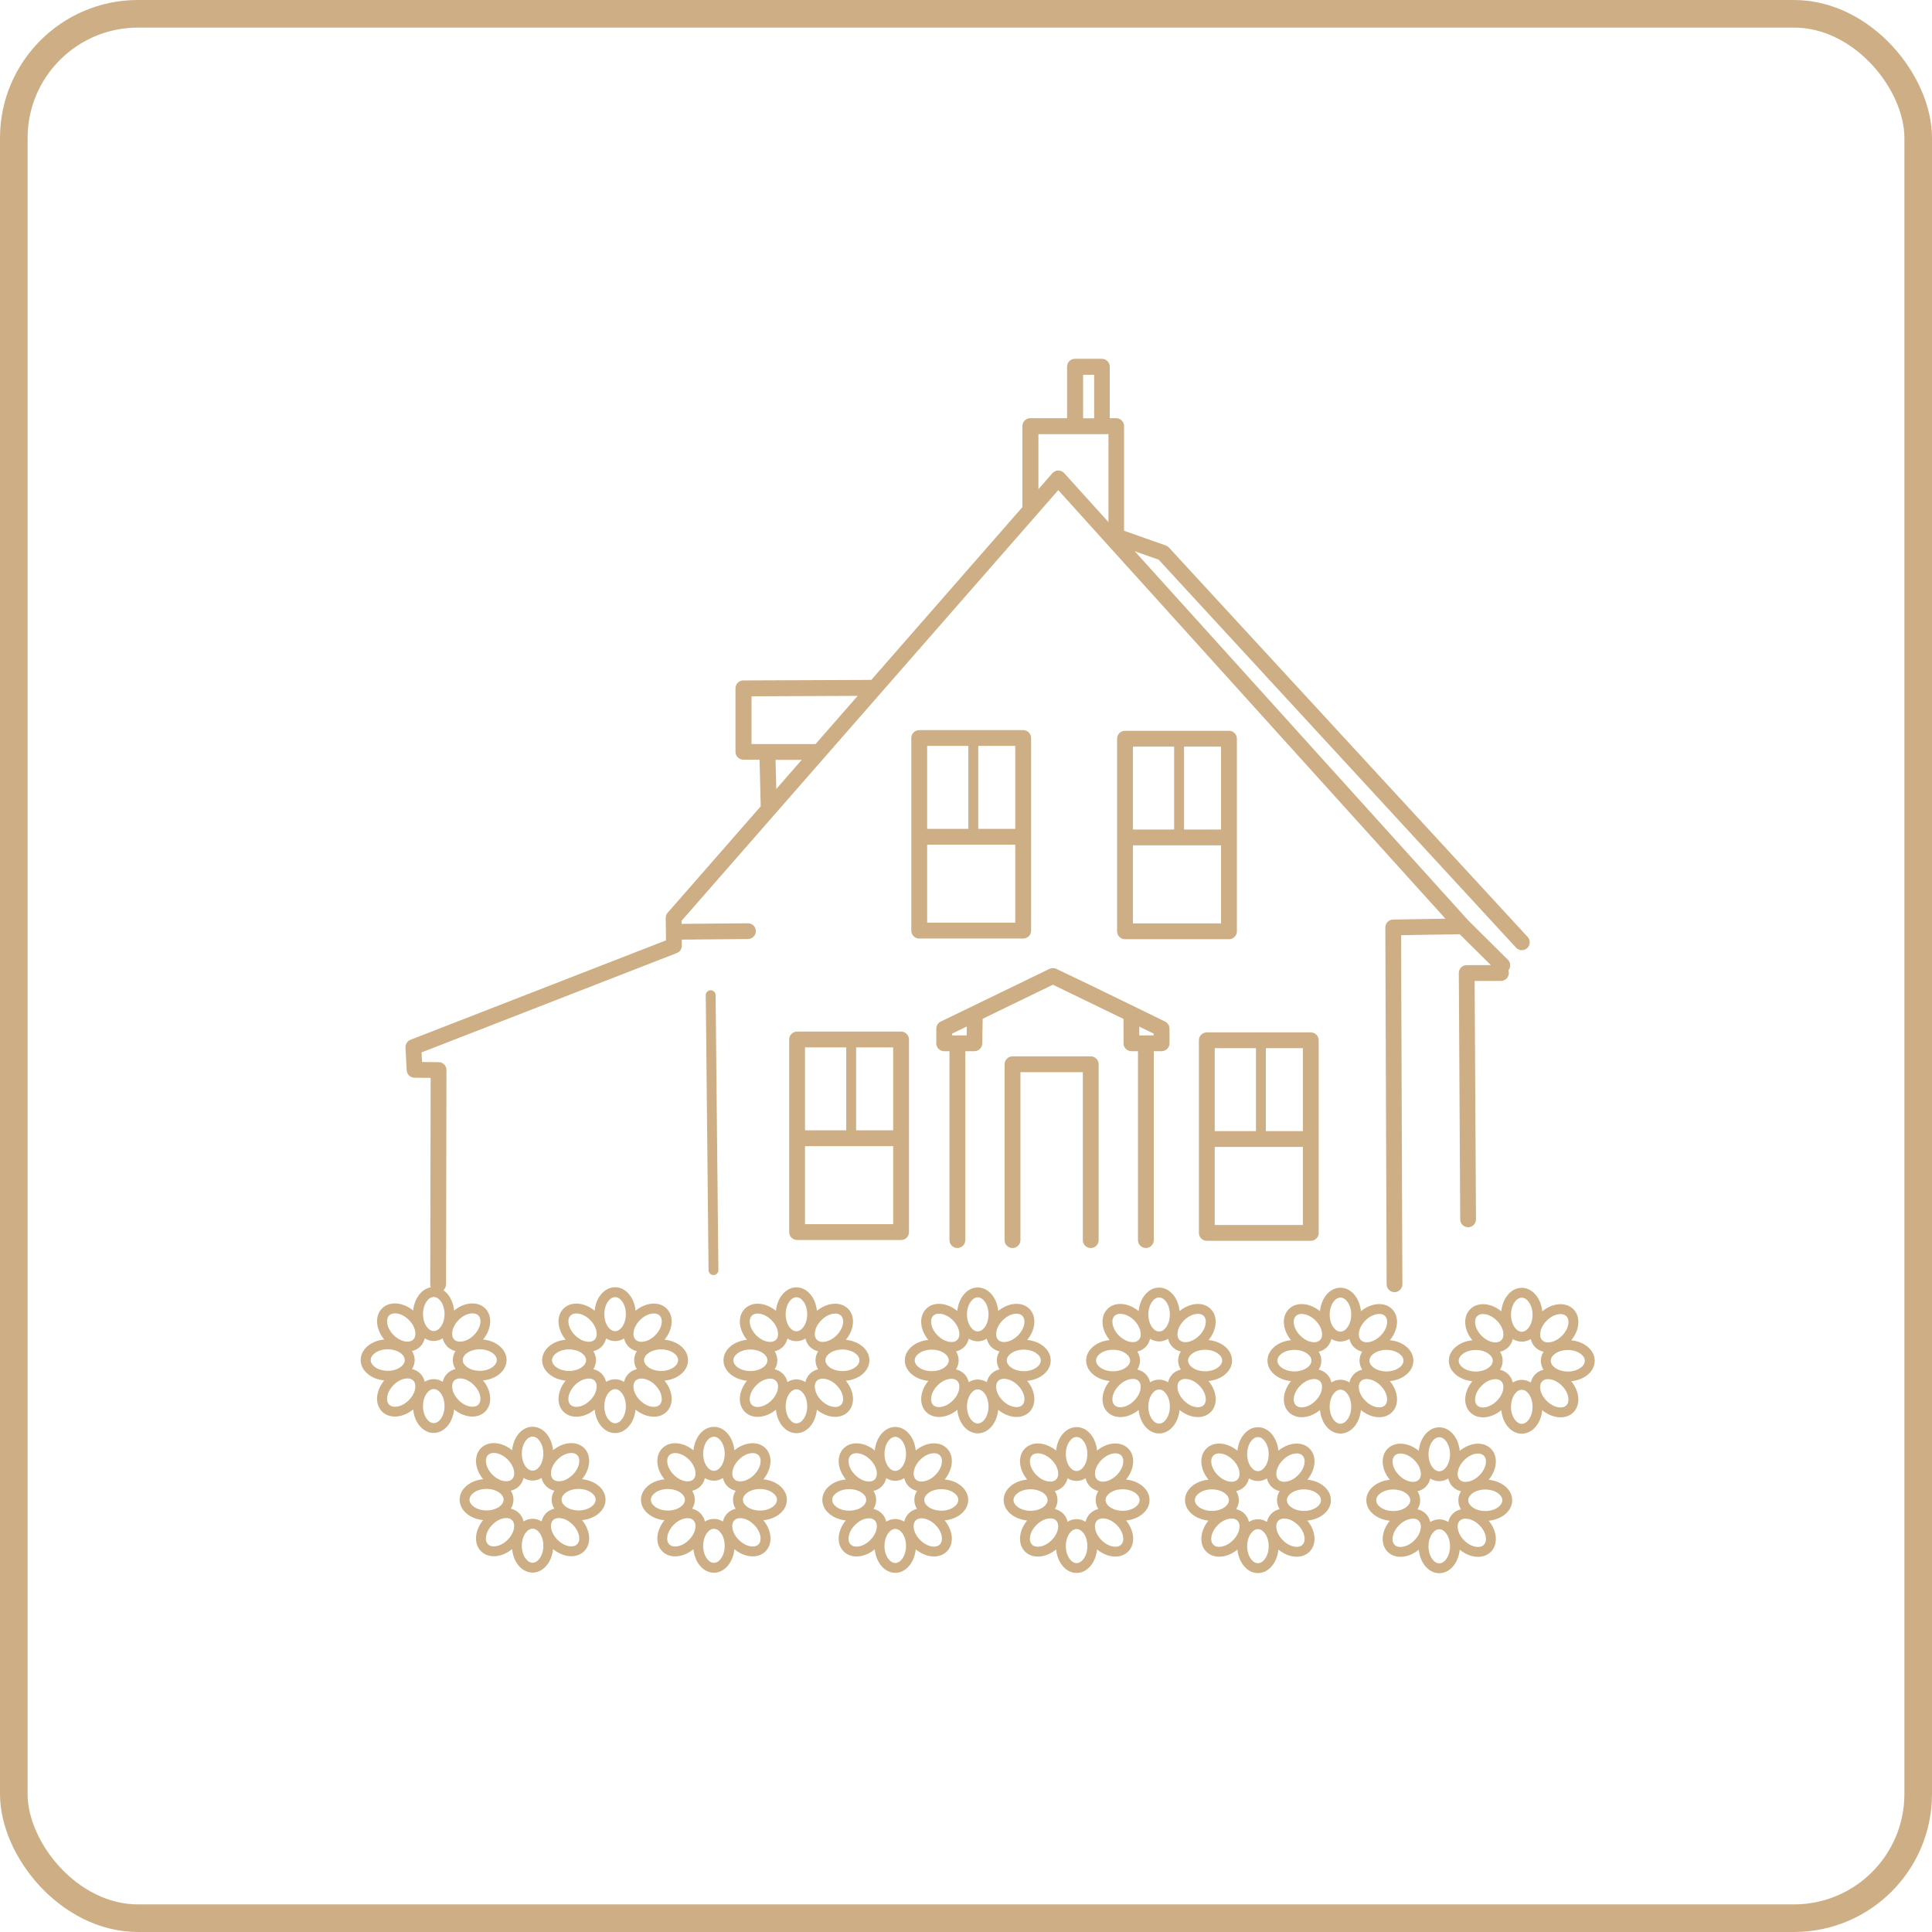
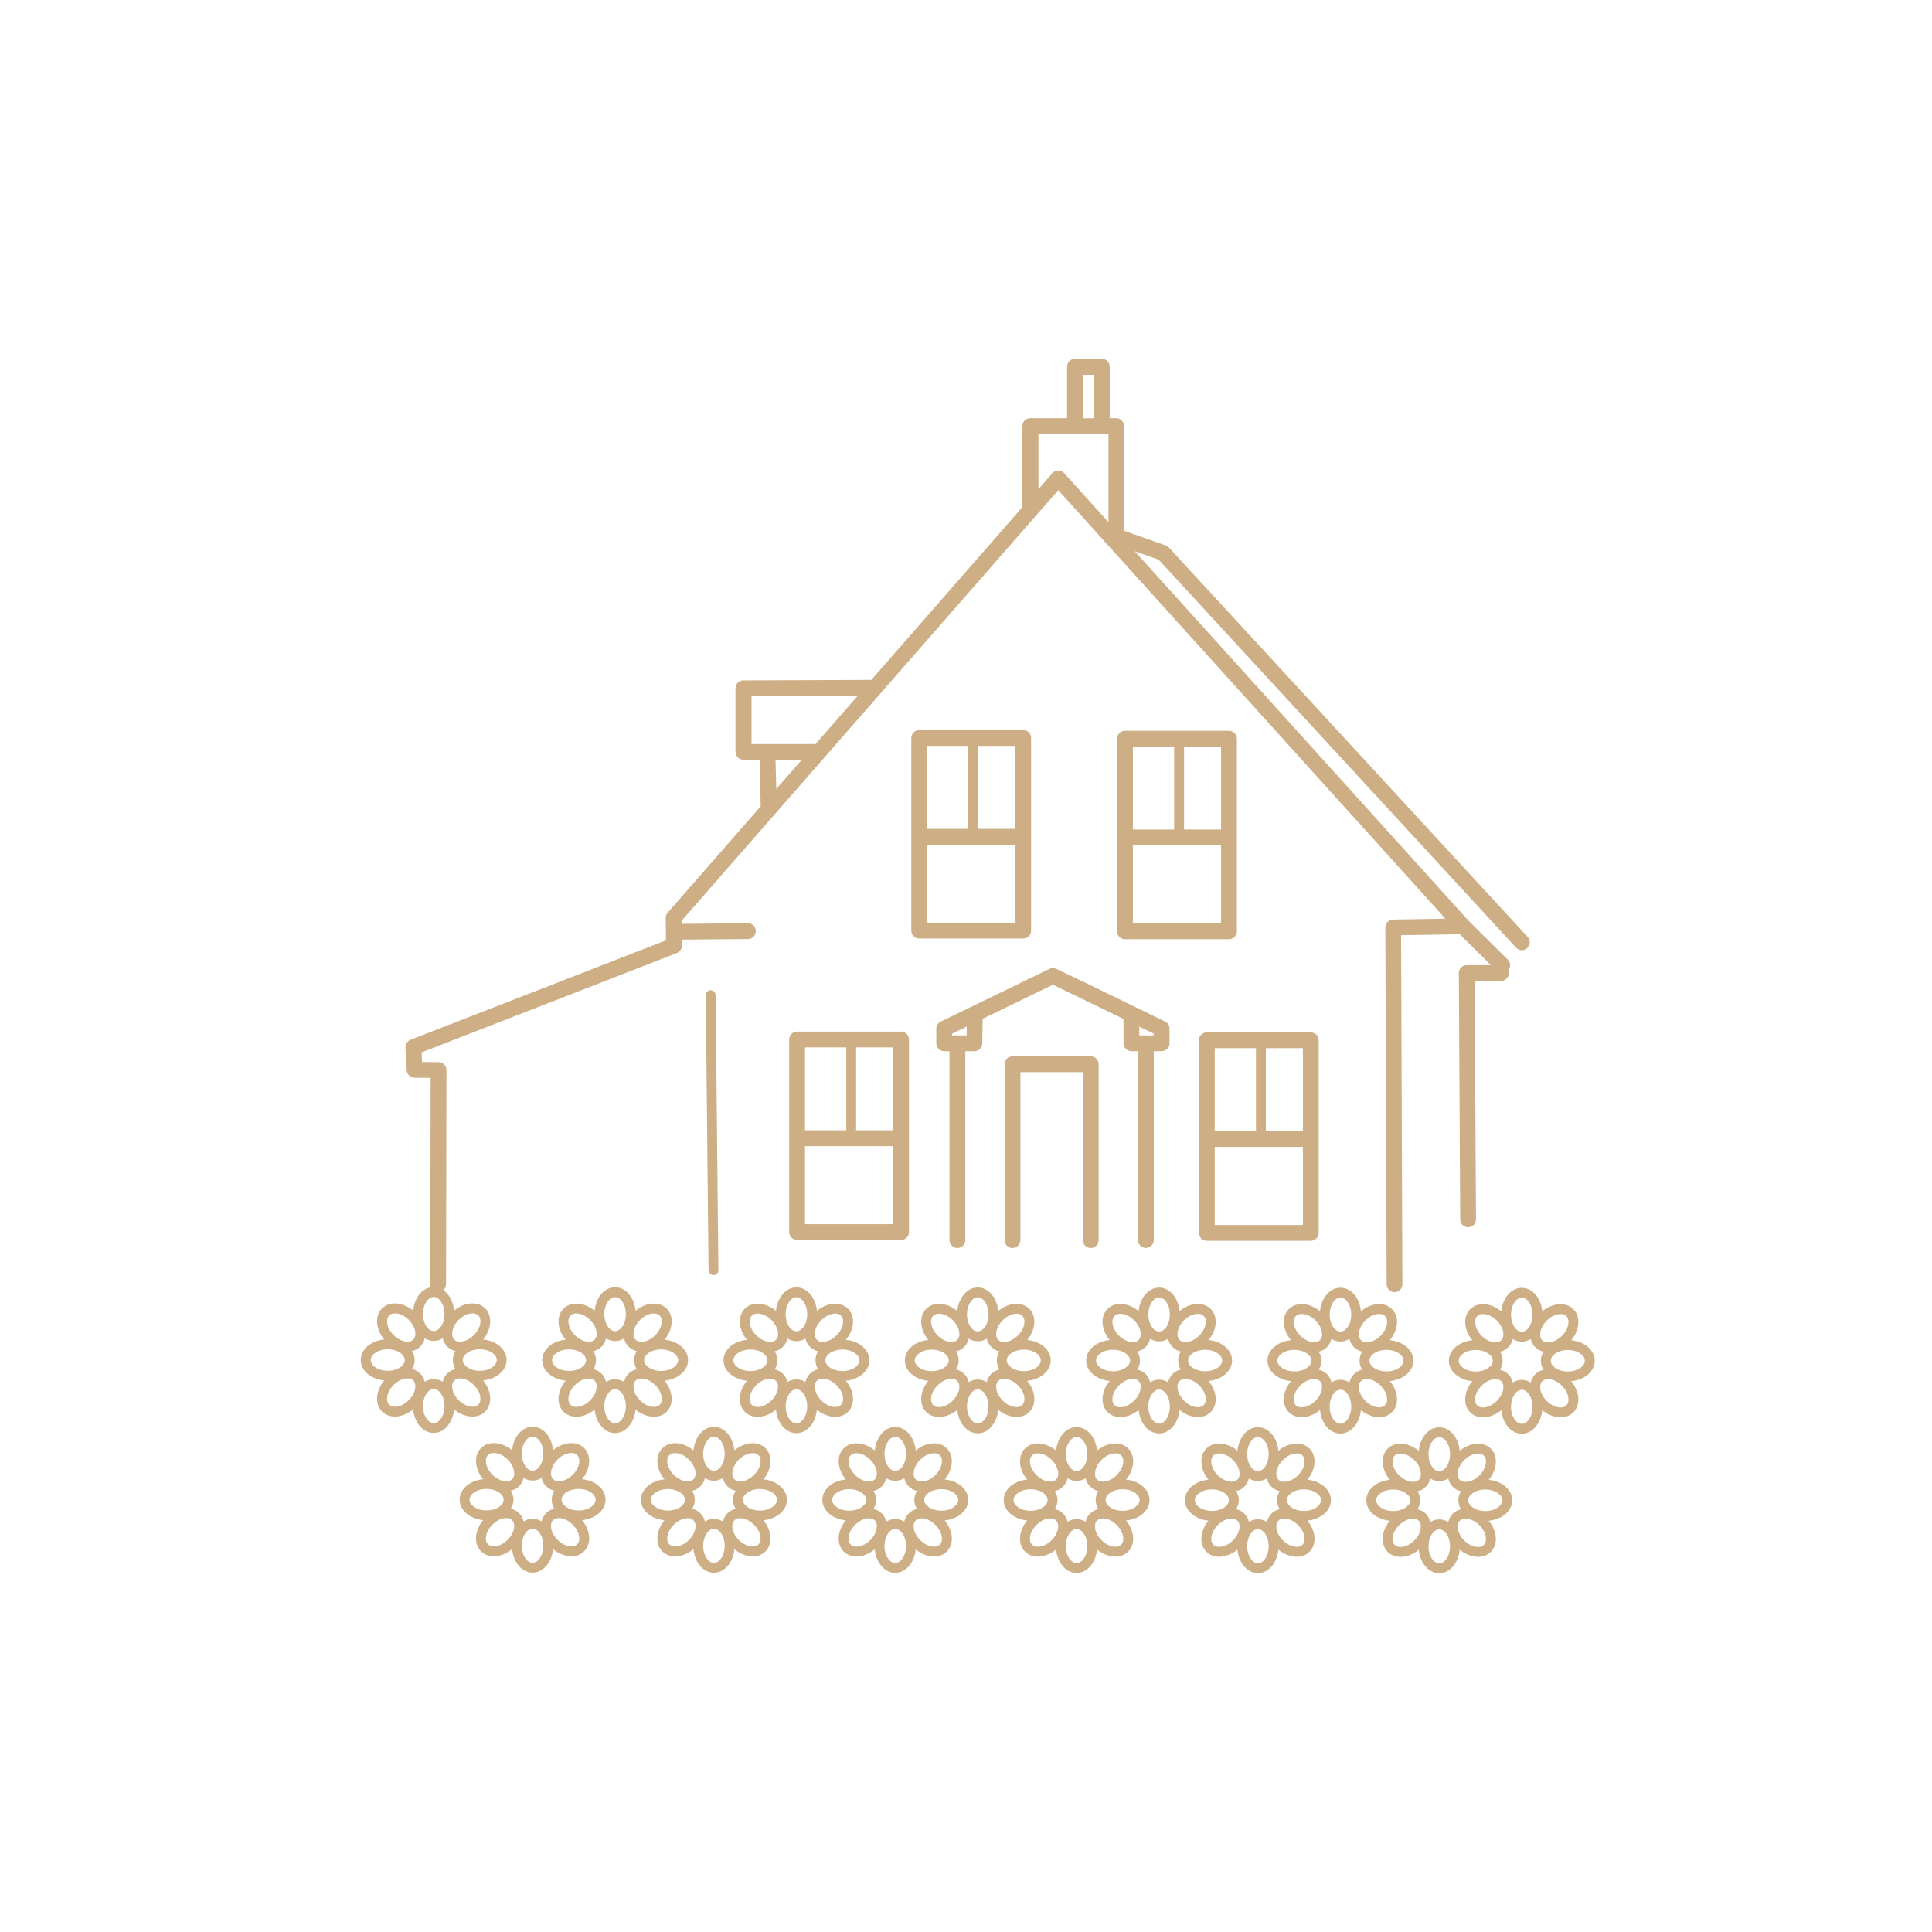
<svg xmlns="http://www.w3.org/2000/svg" width="70" height="70" viewBox="0 0 70 70" fill="none">
-   <rect x="0.5" y="0.5" width="69" height="69" rx="4.5" stroke="#CEAF85" />
  <path d="M16.158 46.537C16.158 46.62 16.123 46.695 16.066 46.747C16.138 46.797 16.203 46.864 16.259 46.941C16.362 47.086 16.433 47.275 16.453 47.483C16.615 47.35 16.798 47.266 16.974 47.237C17.205 47.198 17.425 47.252 17.58 47.406C17.734 47.56 17.788 47.78 17.749 48.012C17.72 48.187 17.636 48.371 17.503 48.533C17.711 48.553 17.901 48.624 18.045 48.728C18.236 48.864 18.354 49.057 18.354 49.275C18.354 49.493 18.236 49.687 18.045 49.823C17.901 49.926 17.711 49.996 17.502 50.016C17.636 50.178 17.72 50.362 17.749 50.538C17.788 50.769 17.734 50.989 17.58 51.144C17.426 51.298 17.206 51.352 16.974 51.313C16.799 51.283 16.615 51.2 16.453 51.066C16.433 51.275 16.362 51.464 16.259 51.609C16.122 51.8 15.929 51.918 15.711 51.918C15.493 51.918 15.3 51.8 15.163 51.609C15.06 51.464 14.99 51.275 14.97 51.066C14.808 51.2 14.624 51.283 14.448 51.313C14.217 51.352 13.997 51.298 13.842 51.144C13.688 50.99 13.635 50.77 13.673 50.538C13.703 50.362 13.787 50.179 13.92 50.016C13.711 49.996 13.522 49.925 13.377 49.822C13.187 49.686 13.068 49.492 13.068 49.275C13.068 49.057 13.187 48.863 13.377 48.727C13.522 48.624 13.711 48.553 13.921 48.533C13.787 48.371 13.703 48.187 13.673 48.012C13.635 47.781 13.688 47.561 13.842 47.406C13.996 47.252 14.216 47.198 14.448 47.237C14.624 47.266 14.807 47.35 14.97 47.483C14.99 47.275 15.061 47.086 15.164 46.941C15.278 46.781 15.433 46.672 15.608 46.641C15.595 46.609 15.588 46.575 15.588 46.538L15.603 39.053L15.019 39.049C14.867 39.048 14.743 38.929 14.735 38.778H14.735L14.691 37.955C14.685 37.824 14.766 37.71 14.884 37.669L24.13 34.071L24.12 33.26C24.119 33.186 24.147 33.12 24.191 33.069L27.562 29.215L27.52 27.526H26.935C26.776 27.526 26.648 27.398 26.648 27.24V24.939C26.648 24.781 26.776 24.652 26.935 24.652C26.943 24.652 26.951 24.652 26.959 24.653L31.569 24.634L37.043 18.374V15.438C37.043 15.279 37.172 15.151 37.33 15.151H38.662V13.287C38.662 13.128 38.79 13 38.948 13H39.922C40.08 13 40.208 13.128 40.208 13.287V15.151H40.44C40.598 15.151 40.727 15.279 40.727 15.438V19.23L42.238 19.763C42.286 19.78 42.327 19.809 42.358 19.845L55.35 33.947C55.456 34.064 55.449 34.245 55.333 34.352C55.217 34.459 55.036 34.451 54.929 34.335L41.981 20.279L41.113 19.972L53.205 33.357L54.633 34.773C54.739 34.879 54.745 35.046 54.651 35.159C54.662 35.189 54.667 35.22 54.667 35.254C54.667 35.413 54.539 35.541 54.381 35.541H53.429L53.478 44.179C53.478 44.336 53.351 44.465 53.193 44.465C53.035 44.466 52.907 44.339 52.906 44.181L52.856 35.281C52.855 35.273 52.855 35.263 52.855 35.255C52.855 35.096 52.983 34.968 53.142 34.968H54.017L52.887 33.849L50.764 33.884L50.811 46.532C50.811 46.69 50.683 46.818 50.525 46.818C50.368 46.818 50.24 46.69 50.24 46.532L50.193 33.608C50.191 33.45 50.316 33.32 50.474 33.318L52.37 33.286L39.949 19.537C39.939 19.526 39.929 19.516 39.92 19.505L38.343 17.758L24.694 33.363L24.696 33.473L27.098 33.452C27.256 33.45 27.385 33.577 27.386 33.735C27.388 33.892 27.261 34.021 27.103 34.023L24.702 34.044L24.704 34.251C24.711 34.37 24.64 34.486 24.521 34.532L15.274 38.131L15.293 38.479L15.892 38.484C16.049 38.484 16.176 38.612 16.176 38.769L16.162 46.537L16.158 46.537ZM25.571 36.059C25.57 35.96 25.65 35.88 25.748 35.879C25.847 35.878 25.927 35.958 25.928 36.056L26.029 46.018C26.029 46.117 25.95 46.197 25.852 46.198C25.753 46.198 25.673 46.119 25.672 46.021L25.571 36.059ZM21.165 56.204C21.011 56.358 20.791 56.412 20.559 56.374C20.384 56.344 20.2 56.26 20.038 56.127C20.018 56.336 19.947 56.525 19.843 56.67C19.707 56.86 19.514 56.978 19.296 56.978C19.078 56.978 18.884 56.86 18.748 56.67C18.645 56.525 18.575 56.336 18.555 56.126C18.393 56.26 18.209 56.344 18.033 56.374C17.802 56.412 17.582 56.358 17.427 56.204C17.273 56.05 17.22 55.83 17.258 55.599C17.288 55.423 17.372 55.24 17.505 55.077C17.296 55.057 17.107 54.986 16.962 54.883C16.772 54.747 16.653 54.553 16.653 54.335C16.653 54.117 16.772 53.924 16.962 53.788C17.107 53.684 17.296 53.614 17.506 53.594C17.372 53.432 17.288 53.248 17.258 53.072C17.22 52.842 17.273 52.622 17.427 52.467C17.581 52.313 17.802 52.259 18.033 52.298C18.209 52.327 18.392 52.411 18.555 52.544C18.575 52.336 18.646 52.146 18.749 52.002C18.885 51.811 19.079 51.693 19.297 51.693C19.515 51.693 19.708 51.811 19.844 52.002C19.947 52.146 20.018 52.336 20.038 52.544C20.2 52.411 20.384 52.327 20.56 52.298C20.791 52.259 21.011 52.313 21.166 52.467C21.32 52.621 21.374 52.841 21.335 53.072C21.306 53.248 21.222 53.431 21.088 53.594C21.297 53.614 21.486 53.685 21.631 53.788C21.822 53.925 21.94 54.118 21.94 54.336C21.94 54.554 21.822 54.747 21.631 54.883C21.486 54.987 21.297 55.057 21.088 55.077C21.222 55.239 21.306 55.423 21.335 55.599C21.374 55.83 21.32 56.05 21.166 56.204H21.165ZM20.618 56.021C20.736 56.041 20.844 56.019 20.911 55.951C20.98 55.883 21.001 55.777 20.981 55.658C20.958 55.519 20.879 55.368 20.75 55.24C20.621 55.111 20.471 55.032 20.332 55.009C20.213 54.989 20.106 55.011 20.038 55.078C19.97 55.147 19.949 55.253 19.969 55.372C19.992 55.511 20.071 55.662 20.2 55.79C20.329 55.919 20.479 55.998 20.618 56.021ZM19.622 55.124C19.648 55.01 19.702 54.909 19.785 54.825C19.868 54.742 19.97 54.688 20.084 54.662C20.022 54.564 19.988 54.453 19.988 54.336C19.988 54.218 20.022 54.108 20.084 54.01C19.97 53.984 19.869 53.93 19.785 53.847C19.702 53.764 19.648 53.661 19.622 53.548C19.524 53.61 19.413 53.644 19.296 53.644C19.178 53.644 19.068 53.61 18.97 53.548C18.944 53.661 18.89 53.763 18.807 53.847C18.724 53.93 18.622 53.984 18.508 54.01C18.57 54.108 18.604 54.218 18.604 54.336C18.604 54.453 18.57 54.564 18.508 54.662C18.622 54.688 18.723 54.742 18.807 54.825C18.89 54.908 18.944 55.01 18.97 55.124C19.068 55.062 19.178 55.028 19.296 55.028C19.413 55.028 19.524 55.062 19.622 55.124ZM21.581 54.336C21.581 54.24 21.521 54.149 21.423 54.079C21.308 53.997 21.146 53.946 20.964 53.946C20.782 53.946 20.619 53.997 20.504 54.079C20.407 54.149 20.347 54.24 20.347 54.336C20.347 54.432 20.407 54.523 20.504 54.593C20.62 54.675 20.782 54.726 20.964 54.726V54.727C21.145 54.727 21.308 54.676 21.423 54.593C21.521 54.523 21.581 54.432 21.581 54.336ZM20.982 53.014C21.002 52.895 20.98 52.788 20.912 52.721C20.844 52.652 20.737 52.631 20.619 52.651C20.479 52.674 20.329 52.753 20.2 52.882C20.071 53.011 19.993 53.161 19.97 53.3C19.95 53.419 19.972 53.526 20.039 53.593C20.107 53.661 20.214 53.683 20.332 53.663C20.472 53.64 20.623 53.561 20.751 53.432C20.88 53.303 20.959 53.153 20.982 53.014ZM19.553 52.209C19.484 52.111 19.393 52.051 19.297 52.051C19.201 52.051 19.11 52.111 19.04 52.209C18.958 52.324 18.907 52.486 18.907 52.668C18.907 52.85 18.958 53.013 19.04 53.128C19.11 53.225 19.201 53.285 19.297 53.285C19.393 53.285 19.484 53.225 19.553 53.128C19.636 53.012 19.686 52.85 19.686 52.668C19.686 52.486 19.636 52.323 19.553 52.209ZM17.974 52.65C17.856 52.63 17.748 52.652 17.681 52.72C17.613 52.788 17.592 52.895 17.612 53.013C17.635 53.153 17.713 53.303 17.842 53.431C17.971 53.56 18.122 53.639 18.261 53.662C18.379 53.682 18.487 53.66 18.554 53.593C18.622 53.525 18.644 53.418 18.624 53.3C18.601 53.16 18.522 53.009 18.393 52.881C18.264 52.752 18.113 52.673 17.974 52.65ZM17.012 54.336C17.012 54.432 17.072 54.523 17.169 54.593C17.285 54.675 17.447 54.726 17.629 54.726C17.811 54.726 17.974 54.675 18.088 54.593C18.186 54.523 18.246 54.432 18.246 54.336C18.246 54.24 18.186 54.149 18.088 54.079C17.973 53.997 17.811 53.946 17.629 53.946V53.945C17.448 53.945 17.285 53.996 17.169 54.079C17.072 54.149 17.012 54.24 17.012 54.336ZM17.611 55.658C17.591 55.777 17.613 55.884 17.68 55.951C17.748 56.02 17.855 56.041 17.974 56.021C18.113 55.998 18.264 55.919 18.392 55.79C18.521 55.661 18.6 55.511 18.623 55.372C18.643 55.253 18.621 55.146 18.553 55.078C18.485 55.01 18.378 54.989 18.26 55.009C18.12 55.032 17.97 55.111 17.842 55.24C17.713 55.369 17.634 55.519 17.611 55.658ZM19.297 56.621C19.393 56.621 19.484 56.561 19.553 56.463C19.636 56.348 19.686 56.186 19.686 56.004C19.686 55.822 19.636 55.659 19.553 55.544C19.484 55.447 19.393 55.387 19.297 55.387C19.201 55.387 19.11 55.447 19.04 55.544C18.958 55.66 18.907 55.822 18.907 56.004H18.906C18.906 56.185 18.957 56.348 19.04 56.463C19.11 56.561 19.201 56.621 19.297 56.621ZM27.735 56.209C27.581 56.363 27.361 56.417 27.13 56.378C26.954 56.349 26.771 56.265 26.608 56.131C26.588 56.34 26.517 56.529 26.414 56.674C26.277 56.864 26.084 56.983 25.866 56.983C25.648 56.983 25.455 56.864 25.319 56.674C25.215 56.529 25.145 56.34 25.125 56.131C24.963 56.265 24.779 56.349 24.603 56.378C24.372 56.417 24.152 56.363 23.998 56.209C23.843 56.055 23.79 55.835 23.828 55.603C23.858 55.428 23.942 55.244 24.075 55.081C23.866 55.061 23.677 54.99 23.532 54.887C23.342 54.751 23.224 54.557 23.224 54.34C23.224 54.122 23.342 53.928 23.532 53.792C23.677 53.689 23.866 53.618 24.076 53.599C23.942 53.437 23.858 53.252 23.828 53.077C23.79 52.846 23.843 52.626 23.998 52.471C24.152 52.317 24.372 52.263 24.603 52.302C24.779 52.331 24.962 52.415 25.125 52.548C25.145 52.34 25.216 52.151 25.319 52.006C25.455 51.815 25.649 51.697 25.867 51.697C26.085 51.697 26.278 51.815 26.414 52.006C26.518 52.151 26.588 52.34 26.609 52.548C26.771 52.415 26.954 52.331 27.13 52.302C27.361 52.263 27.581 52.317 27.736 52.471C27.89 52.625 27.944 52.845 27.905 53.077C27.876 53.252 27.792 53.436 27.659 53.599C27.867 53.618 28.056 53.69 28.201 53.793C28.392 53.929 28.51 54.122 28.51 54.34C28.51 54.558 28.392 54.752 28.201 54.888C28.056 54.991 27.867 55.061 27.658 55.081C27.792 55.243 27.876 55.428 27.905 55.603C27.944 55.834 27.89 56.054 27.736 56.209H27.735ZM27.188 56.025C27.307 56.045 27.414 56.023 27.482 55.956C27.55 55.888 27.571 55.781 27.551 55.663C27.528 55.523 27.449 55.372 27.32 55.244C27.191 55.115 27.041 55.036 26.902 55.013C26.784 54.993 26.676 55.015 26.609 55.083C26.541 55.151 26.519 55.258 26.539 55.376C26.562 55.516 26.641 55.666 26.77 55.794C26.899 55.923 27.049 56.002 27.188 56.025ZM26.192 55.128C26.218 55.015 26.272 54.913 26.355 54.829C26.438 54.746 26.541 54.692 26.654 54.666C26.592 54.568 26.558 54.458 26.558 54.34C26.558 54.223 26.592 54.112 26.654 54.014C26.541 53.988 26.439 53.935 26.355 53.852C26.272 53.768 26.218 53.666 26.192 53.553C26.094 53.614 25.984 53.649 25.866 53.649C25.748 53.649 25.638 53.614 25.54 53.553C25.514 53.666 25.46 53.768 25.377 53.852C25.294 53.935 25.192 53.988 25.078 54.014C25.14 54.112 25.174 54.223 25.174 54.34C25.174 54.458 25.14 54.568 25.078 54.666C25.192 54.692 25.293 54.746 25.377 54.829C25.46 54.912 25.514 55.015 25.54 55.128C25.638 55.066 25.748 55.032 25.866 55.032C25.984 55.032 26.094 55.066 26.192 55.128ZM28.151 54.34C28.151 54.244 28.091 54.153 27.993 54.084C27.878 54.001 27.716 53.95 27.534 53.95C27.352 53.95 27.189 54.001 27.075 54.084C26.977 54.153 26.917 54.244 26.917 54.34C26.917 54.436 26.977 54.527 27.075 54.597C27.19 54.679 27.352 54.73 27.534 54.73V54.731C27.715 54.731 27.878 54.68 27.993 54.597C28.091 54.527 28.151 54.436 28.151 54.34ZM27.552 53.018C27.572 52.9 27.55 52.792 27.482 52.725C27.414 52.657 27.307 52.635 27.189 52.655C27.049 52.678 26.899 52.757 26.771 52.886C26.642 53.015 26.563 53.166 26.54 53.305C26.52 53.423 26.542 53.53 26.609 53.598C26.677 53.666 26.784 53.687 26.902 53.667C27.042 53.644 27.193 53.566 27.321 53.437C27.45 53.307 27.529 53.157 27.552 53.018ZM26.123 52.213C26.054 52.116 25.963 52.055 25.867 52.055C25.771 52.055 25.68 52.116 25.61 52.213C25.528 52.328 25.477 52.49 25.477 52.672C25.477 52.855 25.528 53.017 25.61 53.132C25.68 53.229 25.771 53.29 25.867 53.29C25.963 53.29 26.054 53.229 26.123 53.132C26.206 53.017 26.257 52.855 26.257 52.672C26.257 52.49 26.206 52.328 26.123 52.213ZM24.544 52.654C24.426 52.635 24.319 52.657 24.251 52.724C24.183 52.792 24.162 52.899 24.182 53.017C24.205 53.157 24.284 53.307 24.413 53.436C24.542 53.565 24.692 53.644 24.831 53.666C24.949 53.687 25.057 53.664 25.124 53.597C25.192 53.529 25.214 53.422 25.194 53.304C25.171 53.164 25.092 53.014 24.963 52.885C24.834 52.756 24.683 52.678 24.544 52.654ZM23.582 54.34C23.582 54.436 23.642 54.527 23.74 54.597C23.855 54.679 24.017 54.73 24.199 54.73C24.381 54.73 24.544 54.679 24.658 54.597C24.756 54.527 24.816 54.436 24.816 54.34C24.816 54.244 24.756 54.153 24.658 54.084C24.543 54.001 24.381 53.95 24.199 53.95V53.95C24.018 53.95 23.855 54.001 23.74 54.084C23.642 54.153 23.582 54.244 23.582 54.34ZM24.181 55.663C24.161 55.781 24.183 55.888 24.251 55.956C24.319 56.024 24.425 56.045 24.544 56.025C24.683 56.002 24.834 55.923 24.962 55.794C25.091 55.666 25.17 55.515 25.193 55.376C25.213 55.258 25.191 55.15 25.123 55.083C25.055 55.015 24.949 54.993 24.83 55.013C24.691 55.036 24.54 55.115 24.412 55.244C24.283 55.373 24.204 55.524 24.181 55.663ZM25.867 56.625C25.963 56.625 26.054 56.565 26.123 56.468C26.206 56.352 26.257 56.19 26.257 56.008C26.257 55.826 26.206 55.663 26.123 55.549C26.054 55.451 25.963 55.391 25.867 55.391C25.771 55.391 25.68 55.451 25.61 55.549C25.528 55.664 25.477 55.826 25.477 56.008H25.476C25.476 56.189 25.527 56.352 25.61 56.468C25.68 56.565 25.771 56.625 25.867 56.625ZM34.305 56.213C34.151 56.367 33.931 56.421 33.7 56.382C33.524 56.353 33.341 56.269 33.178 56.136C33.158 56.344 33.087 56.533 32.984 56.678C32.848 56.869 32.654 56.987 32.436 56.987C32.218 56.987 32.025 56.869 31.889 56.678C31.785 56.533 31.715 56.344 31.695 56.135C31.533 56.269 31.349 56.353 31.173 56.382C30.943 56.421 30.723 56.367 30.568 56.213C30.414 56.059 30.36 55.839 30.399 55.607C30.428 55.432 30.512 55.248 30.645 55.086C30.437 55.066 30.247 54.995 30.103 54.891C29.912 54.755 29.794 54.562 29.794 54.344C29.794 54.126 29.912 53.932 30.103 53.796C30.247 53.693 30.437 53.623 30.646 53.603C30.512 53.441 30.428 53.257 30.399 53.081C30.36 52.85 30.414 52.63 30.568 52.475C30.722 52.321 30.942 52.267 31.173 52.306C31.349 52.336 31.532 52.419 31.695 52.553C31.715 52.344 31.786 52.155 31.889 52.01C32.026 51.82 32.219 51.701 32.437 51.701C32.655 51.701 32.848 51.82 32.984 52.01C33.088 52.155 33.159 52.344 33.179 52.553C33.341 52.419 33.524 52.336 33.7 52.306C33.931 52.267 34.151 52.321 34.306 52.475C34.46 52.63 34.514 52.849 34.475 53.081C34.446 53.257 34.362 53.44 34.229 53.603C34.437 53.623 34.627 53.694 34.771 53.797C34.962 53.933 35.08 54.127 35.08 54.345C35.08 54.562 34.962 54.756 34.771 54.892C34.627 54.995 34.437 55.066 34.228 55.086C34.362 55.248 34.446 55.432 34.475 55.607C34.514 55.838 34.46 56.058 34.306 56.213H34.305ZM33.759 56.03C33.877 56.05 33.984 56.027 34.052 55.96C34.12 55.892 34.141 55.785 34.121 55.667C34.098 55.527 34.019 55.377 33.89 55.248C33.761 55.119 33.611 55.041 33.472 55.018C33.354 54.998 33.246 55.02 33.179 55.087C33.111 55.155 33.089 55.262 33.109 55.38C33.132 55.52 33.211 55.67 33.34 55.799C33.469 55.928 33.62 56.007 33.759 56.03ZM32.762 55.132C32.788 55.019 32.842 54.917 32.925 54.833C33.008 54.75 33.111 54.697 33.224 54.671C33.162 54.572 33.128 54.462 33.128 54.345C33.128 54.227 33.162 54.117 33.224 54.019C33.111 53.993 33.009 53.939 32.925 53.856C32.842 53.773 32.788 53.67 32.762 53.557C32.664 53.618 32.554 53.653 32.436 53.653C32.319 53.653 32.208 53.618 32.11 53.557C32.084 53.67 32.031 53.772 31.947 53.856C31.864 53.939 31.762 53.993 31.648 54.019C31.71 54.117 31.745 54.227 31.745 54.345C31.745 54.462 31.71 54.572 31.648 54.671C31.762 54.697 31.864 54.75 31.947 54.833C32.031 54.916 32.084 55.019 32.11 55.132C32.208 55.071 32.319 55.036 32.436 55.036C32.554 55.036 32.664 55.071 32.762 55.132ZM34.721 54.345C34.721 54.248 34.661 54.157 34.563 54.088C34.448 54.006 34.286 53.955 34.104 53.955C33.922 53.955 33.759 54.006 33.645 54.088C33.547 54.157 33.487 54.248 33.487 54.345C33.487 54.441 33.547 54.532 33.645 54.601C33.76 54.684 33.922 54.734 34.104 54.734V54.735C34.285 54.735 34.448 54.684 34.563 54.601C34.661 54.532 34.721 54.441 34.721 54.345ZM34.122 53.022C34.142 52.904 34.12 52.797 34.052 52.729C33.984 52.661 33.877 52.639 33.759 52.66C33.62 52.682 33.469 52.761 33.341 52.89C33.212 53.019 33.133 53.17 33.11 53.309C33.09 53.427 33.112 53.535 33.179 53.602C33.248 53.67 33.354 53.692 33.473 53.672C33.612 53.649 33.763 53.57 33.891 53.441C34.02 53.312 34.099 53.161 34.122 53.022ZM32.694 52.217C32.624 52.12 32.533 52.06 32.437 52.06C32.341 52.06 32.25 52.12 32.18 52.217C32.098 52.333 32.047 52.495 32.047 52.677C32.047 52.859 32.098 53.022 32.18 53.136C32.25 53.234 32.341 53.294 32.437 53.294C32.533 53.294 32.624 53.234 32.694 53.136C32.776 53.021 32.827 52.859 32.827 52.677C32.827 52.495 32.776 52.332 32.694 52.217ZM31.115 52.659C30.996 52.639 30.889 52.661 30.822 52.728C30.753 52.797 30.732 52.903 30.752 53.022C30.775 53.161 30.854 53.312 30.983 53.44C31.112 53.569 31.262 53.648 31.401 53.671C31.52 53.691 31.627 53.669 31.694 53.601C31.762 53.533 31.784 53.426 31.764 53.308C31.741 53.168 31.662 53.018 31.533 52.89C31.404 52.761 31.254 52.682 31.115 52.659ZM30.152 54.345C30.152 54.441 30.212 54.532 30.31 54.601C30.425 54.684 30.587 54.734 30.769 54.734C30.951 54.734 31.114 54.684 31.229 54.601C31.326 54.532 31.386 54.441 31.386 54.345C31.386 54.248 31.326 54.157 31.229 54.088C31.113 54.006 30.951 53.955 30.769 53.955V53.954C30.588 53.954 30.425 54.005 30.31 54.088C30.212 54.157 30.152 54.248 30.152 54.345ZM30.751 55.667C30.731 55.785 30.753 55.893 30.821 55.96C30.889 56.028 30.996 56.05 31.114 56.03C31.254 56.007 31.404 55.928 31.532 55.799C31.661 55.67 31.74 55.519 31.763 55.38C31.783 55.262 31.761 55.154 31.694 55.087C31.626 55.019 31.519 54.998 31.401 55.018C31.261 55.041 31.11 55.119 30.982 55.248C30.853 55.377 30.774 55.528 30.751 55.667ZM32.437 56.63C32.533 56.63 32.624 56.569 32.694 56.472C32.776 56.356 32.827 56.194 32.827 56.012C32.827 55.83 32.776 55.668 32.694 55.553C32.624 55.456 32.533 55.395 32.437 55.395C32.341 55.395 32.25 55.456 32.18 55.553C32.098 55.668 32.047 55.83 32.047 56.012H32.046C32.046 56.194 32.097 56.356 32.18 56.472C32.25 56.569 32.341 56.63 32.437 56.63ZM40.876 56.217C40.721 56.371 40.501 56.425 40.27 56.386C40.094 56.357 39.911 56.273 39.748 56.14C39.728 56.349 39.657 56.538 39.554 56.682C39.418 56.873 39.224 56.991 39.006 56.991C38.788 56.991 38.595 56.873 38.459 56.682C38.356 56.538 38.285 56.349 38.265 56.139C38.103 56.273 37.919 56.357 37.743 56.386C37.513 56.425 37.293 56.371 37.138 56.217C36.984 56.063 36.93 55.843 36.969 55.612C36.998 55.436 37.082 55.253 37.215 55.09C37.007 55.07 36.818 54.999 36.673 54.896C36.482 54.76 36.364 54.566 36.364 54.348C36.364 54.13 36.482 53.937 36.673 53.801C36.818 53.697 37.007 53.627 37.216 53.607C37.082 53.445 36.998 53.261 36.969 53.085C36.93 52.855 36.984 52.635 37.138 52.48C37.292 52.326 37.512 52.272 37.743 52.31C37.919 52.34 38.103 52.424 38.265 52.557C38.285 52.349 38.356 52.159 38.459 52.014C38.596 51.824 38.789 51.706 39.007 51.706C39.225 51.706 39.419 51.824 39.555 52.014C39.658 52.159 39.729 52.349 39.749 52.557C39.911 52.424 40.094 52.34 40.271 52.31C40.501 52.272 40.721 52.326 40.876 52.48C41.03 52.634 41.084 52.854 41.045 53.085C41.016 53.261 40.932 53.444 40.799 53.607C41.007 53.627 41.197 53.698 41.341 53.801C41.532 53.938 41.65 54.131 41.65 54.349C41.65 54.567 41.532 54.76 41.341 54.896C41.197 55 41.007 55.07 40.798 55.09C40.932 55.252 41.016 55.436 41.045 55.612C41.084 55.843 41.03 56.062 40.876 56.217H40.876ZM40.329 56.034C40.447 56.054 40.554 56.032 40.622 55.964C40.69 55.896 40.711 55.789 40.691 55.671C40.668 55.531 40.59 55.381 40.461 55.253C40.332 55.124 40.181 55.045 40.042 55.022C39.924 55.002 39.816 55.024 39.749 55.091C39.681 55.16 39.659 55.266 39.679 55.385C39.702 55.524 39.781 55.675 39.91 55.803C40.039 55.932 40.19 56.011 40.329 56.034ZM39.333 55.136C39.358 55.023 39.412 54.922 39.495 54.838C39.578 54.755 39.681 54.701 39.794 54.675C39.732 54.577 39.698 54.466 39.698 54.349C39.698 54.231 39.732 54.121 39.794 54.023C39.681 53.997 39.579 53.943 39.495 53.86C39.412 53.777 39.358 53.674 39.333 53.561C39.234 53.623 39.124 53.657 39.006 53.657C38.889 53.657 38.778 53.623 38.68 53.561C38.654 53.674 38.601 53.776 38.518 53.86C38.434 53.943 38.332 53.997 38.219 54.023C38.28 54.121 38.315 54.231 38.315 54.349C38.315 54.466 38.28 54.577 38.219 54.675C38.332 54.701 38.434 54.755 38.518 54.838C38.601 54.921 38.654 55.023 38.68 55.136C38.778 55.075 38.889 55.041 39.006 55.041C39.124 55.041 39.234 55.075 39.333 55.136ZM41.291 54.349C41.291 54.253 41.231 54.162 41.134 54.092C41.018 54.01 40.856 53.959 40.674 53.959C40.492 53.959 40.329 54.01 40.215 54.092C40.117 54.162 40.057 54.253 40.057 54.349C40.057 54.445 40.117 54.536 40.215 54.605C40.33 54.688 40.492 54.739 40.674 54.739V54.739C40.855 54.739 41.018 54.689 41.134 54.605C41.231 54.536 41.291 54.445 41.291 54.349ZM40.692 53.026C40.712 52.908 40.69 52.801 40.623 52.733C40.554 52.665 40.448 52.644 40.329 52.664C40.19 52.687 40.039 52.766 39.911 52.895C39.782 53.024 39.703 53.174 39.68 53.313C39.66 53.431 39.682 53.539 39.75 53.606C39.818 53.674 39.925 53.696 40.043 53.676C40.182 53.653 40.333 53.574 40.461 53.445C40.59 53.316 40.669 53.166 40.692 53.026ZM39.264 52.222C39.194 52.124 39.103 52.064 39.007 52.064C38.911 52.064 38.82 52.124 38.751 52.222C38.668 52.337 38.617 52.499 38.617 52.681C38.617 52.863 38.668 53.026 38.751 53.141C38.82 53.238 38.911 53.298 39.007 53.298C39.103 53.298 39.194 53.238 39.264 53.141C39.346 53.025 39.397 52.863 39.397 52.681C39.397 52.499 39.346 52.336 39.264 52.222ZM37.685 52.663C37.566 52.643 37.459 52.665 37.392 52.733C37.324 52.801 37.302 52.907 37.322 53.026C37.345 53.166 37.424 53.316 37.553 53.444C37.682 53.573 37.832 53.652 37.971 53.675C38.09 53.695 38.197 53.673 38.265 53.606C38.333 53.538 38.354 53.431 38.334 53.312C38.311 53.173 38.232 53.022 38.103 52.894C37.974 52.765 37.824 52.686 37.685 52.663ZM36.722 54.349C36.722 54.445 36.782 54.536 36.88 54.605C36.995 54.688 37.157 54.739 37.339 54.739C37.521 54.739 37.684 54.688 37.799 54.605C37.896 54.536 37.956 54.445 37.956 54.349C37.956 54.253 37.896 54.162 37.799 54.092C37.683 54.01 37.521 53.959 37.339 53.959V53.958C37.158 53.958 36.995 54.009 36.88 54.092C36.782 54.162 36.722 54.253 36.722 54.349ZM37.321 55.671C37.301 55.789 37.324 55.897 37.391 55.964C37.459 56.032 37.566 56.054 37.684 56.034C37.824 56.011 37.974 55.932 38.103 55.803C38.232 55.674 38.31 55.524 38.333 55.385C38.353 55.266 38.331 55.159 38.264 55.091C38.196 55.023 38.089 55.002 37.971 55.022C37.831 55.045 37.68 55.124 37.552 55.253C37.423 55.382 37.344 55.532 37.321 55.671ZM39.007 56.634C39.103 56.634 39.194 56.574 39.264 56.476C39.346 56.361 39.397 56.199 39.397 56.017C39.397 55.835 39.346 55.672 39.264 55.557C39.194 55.46 39.103 55.4 39.007 55.4C38.911 55.4 38.82 55.46 38.751 55.557C38.668 55.673 38.617 55.835 38.617 56.017H38.617C38.617 56.198 38.667 56.361 38.751 56.476C38.82 56.574 38.911 56.634 39.007 56.634ZM47.446 56.222C47.292 56.376 47.072 56.429 46.84 56.391C46.664 56.361 46.481 56.278 46.318 56.144C46.298 56.353 46.227 56.542 46.124 56.687C45.988 56.877 45.794 56.996 45.577 56.996C45.359 56.996 45.165 56.877 45.029 56.687C44.926 56.542 44.855 56.353 44.835 56.144C44.673 56.278 44.489 56.361 44.314 56.391C44.083 56.429 43.863 56.376 43.708 56.222C43.554 56.068 43.5 55.847 43.539 55.616C43.568 55.44 43.652 55.257 43.785 55.094C43.577 55.074 43.388 55.003 43.243 54.9C43.052 54.764 42.934 54.57 42.934 54.352C42.934 54.135 43.052 53.941 43.243 53.805C43.388 53.702 43.577 53.631 43.786 53.611C43.652 53.449 43.568 53.265 43.539 53.09C43.5 52.859 43.554 52.639 43.708 52.484C43.862 52.33 44.082 52.276 44.314 52.315C44.489 52.344 44.673 52.428 44.835 52.561C44.855 52.353 44.926 52.164 45.03 52.019C45.166 51.828 45.359 51.71 45.577 51.71C45.795 51.71 45.989 51.828 46.125 52.019C46.228 52.164 46.299 52.353 46.319 52.561C46.481 52.428 46.664 52.344 46.841 52.315C47.072 52.276 47.292 52.33 47.446 52.484C47.6 52.638 47.654 52.858 47.616 53.09C47.586 53.265 47.502 53.449 47.369 53.611C47.578 53.631 47.767 53.702 47.912 53.806C48.102 53.942 48.221 54.135 48.221 54.353C48.221 54.571 48.102 54.765 47.912 54.901C47.767 55.004 47.578 55.074 47.368 55.094C47.502 55.256 47.586 55.44 47.616 55.616C47.654 55.847 47.6 56.067 47.446 56.222H47.446ZM46.899 56.038C47.017 56.058 47.125 56.036 47.192 55.969C47.26 55.901 47.282 55.794 47.261 55.675C47.239 55.536 47.16 55.385 47.031 55.257C46.902 55.128 46.751 55.049 46.612 55.026C46.494 55.006 46.386 55.028 46.319 55.096C46.251 55.164 46.229 55.271 46.249 55.389C46.272 55.529 46.351 55.679 46.48 55.807C46.609 55.936 46.76 56.015 46.899 56.038ZM45.903 55.141C45.928 55.028 45.982 54.926 46.065 54.842C46.148 54.759 46.251 54.705 46.364 54.679C46.303 54.581 46.268 54.471 46.268 54.353C46.268 54.236 46.303 54.125 46.364 54.027C46.251 54.001 46.149 53.947 46.065 53.864C45.982 53.781 45.928 53.679 45.903 53.566C45.804 53.627 45.694 53.661 45.577 53.661C45.459 53.661 45.349 53.627 45.25 53.566C45.225 53.679 45.171 53.781 45.088 53.864C45.005 53.947 44.902 54.001 44.789 54.027C44.85 54.125 44.885 54.236 44.885 54.353C44.885 54.471 44.85 54.581 44.789 54.679C44.902 54.705 45.004 54.759 45.088 54.842C45.171 54.925 45.225 55.028 45.25 55.141C45.349 55.079 45.459 55.045 45.577 55.045C45.694 55.045 45.804 55.079 45.903 55.141ZM47.861 54.353C47.861 54.257 47.801 54.166 47.704 54.097C47.588 54.014 47.426 53.963 47.244 53.963C47.062 53.963 46.9 54.014 46.785 54.097C46.687 54.166 46.627 54.257 46.627 54.353C46.627 54.449 46.687 54.54 46.785 54.61C46.9 54.692 47.062 54.743 47.244 54.743V54.744C47.426 54.744 47.588 54.693 47.704 54.61C47.801 54.54 47.861 54.449 47.861 54.353ZM47.262 53.031C47.282 52.913 47.26 52.805 47.193 52.738C47.125 52.67 47.018 52.648 46.9 52.668C46.76 52.691 46.609 52.77 46.481 52.899C46.352 53.028 46.273 53.178 46.25 53.318C46.23 53.436 46.252 53.543 46.32 53.611C46.388 53.679 46.495 53.7 46.613 53.68C46.753 53.657 46.903 53.578 47.031 53.449C47.16 53.32 47.239 53.17 47.262 53.031ZM45.834 52.226C45.764 52.129 45.673 52.068 45.577 52.068C45.481 52.068 45.39 52.129 45.321 52.226C45.238 52.341 45.187 52.503 45.187 52.685C45.187 52.867 45.238 53.03 45.321 53.145C45.39 53.242 45.481 53.303 45.577 53.303C45.673 53.303 45.764 53.242 45.834 53.145C45.916 53.029 45.967 52.867 45.967 52.685C45.967 52.503 45.916 52.341 45.834 52.226ZM44.255 52.667C44.137 52.647 44.029 52.67 43.962 52.737C43.894 52.805 43.872 52.912 43.892 53.03C43.915 53.17 43.994 53.32 44.123 53.449C44.252 53.578 44.403 53.657 44.542 53.679C44.66 53.7 44.767 53.677 44.835 53.61C44.903 53.542 44.924 53.435 44.904 53.317C44.881 53.177 44.803 53.026 44.673 52.898C44.544 52.769 44.394 52.69 44.255 52.667ZM43.292 54.353C43.292 54.449 43.352 54.54 43.45 54.61C43.565 54.692 43.727 54.743 43.909 54.743C44.092 54.743 44.254 54.692 44.369 54.61C44.466 54.54 44.526 54.449 44.526 54.353C44.526 54.257 44.466 54.166 44.369 54.097C44.254 54.014 44.092 53.963 43.909 53.963V53.963C43.728 53.963 43.565 54.013 43.45 54.097C43.352 54.166 43.292 54.257 43.292 54.353ZM43.892 55.675C43.871 55.794 43.894 55.901 43.961 55.969C44.029 56.037 44.136 56.058 44.254 56.038C44.394 56.015 44.544 55.936 44.673 55.807C44.802 55.678 44.881 55.528 44.904 55.389C44.924 55.271 44.901 55.163 44.834 55.096C44.766 55.028 44.659 55.006 44.541 55.026C44.401 55.049 44.251 55.128 44.122 55.257C43.993 55.386 43.914 55.536 43.892 55.675ZM45.577 56.638C45.673 56.638 45.764 56.578 45.834 56.48C45.916 56.365 45.967 56.203 45.967 56.021C45.967 55.839 45.916 55.676 45.834 55.562C45.764 55.464 45.673 55.404 45.577 55.404C45.481 55.404 45.39 55.464 45.321 55.562C45.238 55.677 45.187 55.839 45.187 56.021H45.187C45.187 56.202 45.237 56.365 45.321 56.48C45.39 56.578 45.481 56.638 45.577 56.638ZM54.016 56.226C53.862 56.38 53.642 56.434 53.41 56.395C53.235 56.366 53.051 56.282 52.889 56.148C52.868 56.357 52.797 56.546 52.694 56.691C52.558 56.882 52.364 57 52.147 57C51.929 57 51.735 56.882 51.599 56.691C51.496 56.546 51.426 56.357 51.406 56.148C51.244 56.282 51.059 56.366 50.884 56.395C50.653 56.434 50.433 56.38 50.278 56.226C50.124 56.072 50.07 55.852 50.109 55.62C50.138 55.445 50.222 55.261 50.356 55.099C50.147 55.078 49.958 55.008 49.813 54.904C49.622 54.768 49.504 54.575 49.504 54.357C49.504 54.139 49.622 53.945 49.813 53.809C49.958 53.706 50.147 53.636 50.356 53.616C50.222 53.454 50.138 53.27 50.109 53.094C50.07 52.863 50.124 52.643 50.278 52.488C50.432 52.334 50.652 52.28 50.884 52.319C51.059 52.349 51.243 52.432 51.406 52.566C51.426 52.357 51.497 52.168 51.6 52.023C51.736 51.833 51.929 51.714 52.147 51.714C52.365 51.714 52.559 51.833 52.695 52.023C52.798 52.168 52.869 52.357 52.889 52.566C53.051 52.432 53.235 52.349 53.411 52.319C53.642 52.28 53.862 52.334 54.017 52.488C54.171 52.642 54.224 52.862 54.186 53.094C54.156 53.27 54.072 53.453 53.939 53.616C54.148 53.636 54.337 53.707 54.482 53.81C54.672 53.946 54.791 54.14 54.791 54.358C54.791 54.575 54.672 54.769 54.482 54.905C54.337 55.008 54.148 55.078 53.938 55.099C54.072 55.261 54.156 55.445 54.186 55.62C54.224 55.851 54.171 56.071 54.017 56.226H54.016ZM53.469 56.042C53.587 56.062 53.695 56.04 53.762 55.973C53.83 55.905 53.852 55.798 53.832 55.68C53.809 55.54 53.73 55.389 53.601 55.261C53.472 55.132 53.321 55.053 53.182 55.031C53.064 55.01 52.957 55.033 52.889 55.1C52.821 55.168 52.8 55.275 52.82 55.393C52.843 55.533 52.921 55.683 53.05 55.812C53.179 55.941 53.33 56.02 53.469 56.042ZM52.473 55.145C52.499 55.032 52.552 54.93 52.636 54.846C52.719 54.763 52.821 54.709 52.934 54.684C52.873 54.585 52.838 54.475 52.838 54.358C52.838 54.24 52.873 54.13 52.934 54.031C52.821 54.006 52.719 53.952 52.636 53.869C52.552 53.785 52.499 53.683 52.473 53.57C52.375 53.631 52.264 53.666 52.147 53.666C52.029 53.666 51.919 53.631 51.821 53.57C51.795 53.683 51.741 53.785 51.658 53.869C51.575 53.952 51.472 54.006 51.359 54.031C51.421 54.13 51.455 54.24 51.455 54.358C51.455 54.475 51.421 54.585 51.359 54.684C51.472 54.709 51.574 54.763 51.658 54.846C51.741 54.929 51.795 55.032 51.821 55.145C51.919 55.084 52.029 55.049 52.147 55.049C52.264 55.049 52.375 55.084 52.473 55.145ZM54.432 54.358C54.432 54.261 54.371 54.17 54.274 54.101C54.158 54.019 53.996 53.968 53.815 53.968C53.632 53.968 53.47 54.019 53.355 54.101C53.258 54.17 53.197 54.261 53.197 54.358C53.197 54.453 53.258 54.544 53.355 54.614C53.47 54.697 53.632 54.747 53.815 54.747V54.748C53.996 54.748 54.158 54.697 54.274 54.614C54.371 54.544 54.432 54.453 54.432 54.358ZM53.832 53.035C53.852 52.917 53.83 52.809 53.763 52.742C53.695 52.674 53.588 52.652 53.47 52.672C53.33 52.695 53.179 52.774 53.051 52.903C52.922 53.032 52.843 53.183 52.82 53.322C52.8 53.44 52.822 53.548 52.89 53.615C52.958 53.683 53.065 53.705 53.183 53.684C53.323 53.661 53.473 53.583 53.602 53.454C53.731 53.325 53.809 53.174 53.832 53.035ZM52.404 52.23C52.334 52.133 52.243 52.073 52.147 52.073C52.051 52.073 51.96 52.133 51.891 52.23C51.808 52.346 51.758 52.508 51.758 52.69C51.758 52.872 51.808 53.034 51.891 53.149C51.96 53.247 52.051 53.307 52.147 53.307C52.243 53.307 52.334 53.247 52.404 53.149C52.486 53.034 52.537 52.872 52.537 52.69C52.537 52.508 52.486 52.345 52.404 52.23ZM50.825 52.672C50.707 52.652 50.599 52.674 50.532 52.741C50.464 52.809 50.442 52.916 50.462 53.034C50.485 53.174 50.564 53.325 50.693 53.453C50.822 53.582 50.973 53.661 51.112 53.684C51.23 53.704 51.337 53.682 51.405 53.614C51.473 53.546 51.494 53.439 51.474 53.321C51.451 53.181 51.373 53.031 51.244 52.903C51.115 52.773 50.964 52.695 50.825 52.672ZM49.862 54.358C49.862 54.453 49.923 54.544 50.02 54.614C50.136 54.697 50.297 54.747 50.48 54.747C50.662 54.747 50.824 54.697 50.939 54.614C51.036 54.544 51.097 54.453 51.097 54.358C51.097 54.261 51.036 54.17 50.939 54.101C50.824 54.019 50.662 53.968 50.48 53.968V53.967C50.298 53.967 50.136 54.018 50.02 54.101C49.923 54.17 49.862 54.261 49.862 54.358ZM50.462 55.68C50.442 55.798 50.464 55.906 50.531 55.973C50.599 56.041 50.706 56.062 50.824 56.042C50.964 56.02 51.115 55.941 51.243 55.812C51.372 55.683 51.451 55.532 51.474 55.393C51.494 55.275 51.471 55.167 51.404 55.1C51.336 55.032 51.229 55.01 51.111 55.031C50.971 55.053 50.821 55.132 50.692 55.261C50.563 55.39 50.485 55.541 50.462 55.68ZM52.147 56.642C52.243 56.642 52.334 56.582 52.404 56.485C52.486 56.369 52.537 56.207 52.537 56.025C52.537 55.843 52.486 55.681 52.404 55.566C52.334 55.468 52.243 55.408 52.147 55.408C52.051 55.408 51.96 55.468 51.891 55.566C51.808 55.681 51.758 55.843 51.758 56.025H51.757C51.757 56.207 51.808 56.369 51.891 56.485C51.96 56.582 52.051 56.642 52.147 56.642ZM17.038 50.962C17.156 50.982 17.263 50.96 17.331 50.893C17.399 50.825 17.42 50.718 17.4 50.6C17.377 50.46 17.298 50.309 17.169 50.181C17.04 50.052 16.89 49.973 16.751 49.95C16.633 49.93 16.525 49.953 16.458 50.02C16.39 50.088 16.368 50.195 16.388 50.313C16.411 50.453 16.49 50.603 16.619 50.732C16.748 50.861 16.898 50.939 17.038 50.962ZM16.041 50.065C16.067 49.952 16.121 49.85 16.204 49.766C16.287 49.683 16.39 49.629 16.503 49.603C16.441 49.505 16.407 49.395 16.407 49.277C16.407 49.16 16.441 49.05 16.503 48.951C16.39 48.925 16.288 48.872 16.204 48.789C16.121 48.705 16.067 48.603 16.041 48.49C15.943 48.551 15.833 48.586 15.715 48.586C15.598 48.586 15.487 48.551 15.389 48.49C15.363 48.603 15.309 48.705 15.226 48.789C15.143 48.872 15.041 48.925 14.928 48.951C14.989 49.05 15.024 49.16 15.024 49.277C15.024 49.395 14.989 49.505 14.928 49.603C15.041 49.629 15.143 49.683 15.226 49.766C15.309 49.849 15.363 49.952 15.389 50.065C15.487 50.003 15.598 49.969 15.715 49.969C15.833 49.969 15.943 50.003 16.041 50.065ZM18 49.277C18 49.181 17.94 49.09 17.842 49.021C17.727 48.938 17.565 48.888 17.383 48.888C17.201 48.888 17.038 48.938 16.924 49.021C16.826 49.09 16.766 49.181 16.766 49.277C16.766 49.373 16.826 49.464 16.924 49.534C17.039 49.616 17.201 49.667 17.383 49.667V49.668C17.564 49.668 17.727 49.617 17.842 49.534C17.94 49.464 18 49.373 18 49.277ZM17.401 47.955C17.421 47.837 17.399 47.729 17.331 47.662C17.263 47.594 17.157 47.572 17.038 47.592C16.898 47.615 16.748 47.694 16.62 47.823C16.491 47.952 16.412 48.103 16.389 48.242C16.369 48.36 16.391 48.468 16.458 48.535C16.526 48.603 16.633 48.624 16.752 48.604C16.891 48.581 17.042 48.503 17.17 48.374C17.299 48.245 17.378 48.094 17.401 47.955ZM15.973 47.15C15.903 47.053 15.812 46.992 15.716 46.992C15.62 46.992 15.529 47.053 15.459 47.15C15.377 47.266 15.326 47.428 15.326 47.61C15.326 47.792 15.377 47.954 15.459 48.069C15.529 48.166 15.62 48.227 15.716 48.227C15.812 48.227 15.903 48.166 15.973 48.069C16.055 47.954 16.106 47.792 16.106 47.61C16.106 47.428 16.055 47.265 15.973 47.15ZM14.394 47.592C14.275 47.572 14.168 47.594 14.1 47.661C14.032 47.729 14.011 47.836 14.031 47.954C14.054 48.094 14.133 48.245 14.262 48.373C14.391 48.502 14.541 48.581 14.68 48.604C14.799 48.624 14.906 48.602 14.973 48.534C15.041 48.466 15.063 48.359 15.043 48.241C15.02 48.101 14.941 47.951 14.812 47.822C14.683 47.693 14.533 47.615 14.394 47.592ZM13.431 49.277C13.431 49.373 13.491 49.464 13.589 49.534C13.704 49.616 13.866 49.667 14.048 49.667C14.23 49.667 14.393 49.616 14.508 49.534C14.605 49.464 14.665 49.373 14.665 49.277C14.665 49.181 14.605 49.09 14.508 49.021C14.392 48.938 14.23 48.888 14.048 48.888V48.887C13.867 48.887 13.704 48.938 13.589 49.021C13.491 49.09 13.431 49.181 13.431 49.277ZM14.03 50.6C14.01 50.718 14.032 50.825 14.1 50.893C14.168 50.961 14.275 50.982 14.393 50.962C14.533 50.939 14.683 50.861 14.811 50.732C14.94 50.603 15.019 50.452 15.042 50.313C15.062 50.195 15.04 50.087 14.973 50.02C14.905 49.952 14.798 49.93 14.68 49.95C14.54 49.973 14.389 50.052 14.261 50.181C14.132 50.31 14.053 50.461 14.03 50.6ZM15.716 51.562C15.812 51.562 15.903 51.502 15.973 51.405C16.055 51.289 16.106 51.127 16.106 50.945C16.106 50.763 16.055 50.6 15.973 50.486C15.903 50.388 15.812 50.328 15.716 50.328C15.62 50.328 15.529 50.388 15.459 50.486C15.377 50.601 15.326 50.763 15.326 50.945H15.325C15.325 51.127 15.376 51.289 15.459 51.405C15.529 51.502 15.62 51.562 15.716 51.562ZM24.154 51.15C24 51.304 23.78 51.358 23.549 51.319C23.373 51.29 23.19 51.206 23.027 51.073C23.007 51.281 22.936 51.471 22.833 51.615C22.697 51.806 22.503 51.924 22.285 51.924C22.067 51.924 21.874 51.806 21.738 51.615C21.635 51.471 21.564 51.281 21.544 51.072C21.382 51.206 21.198 51.29 21.023 51.319C20.792 51.358 20.572 51.304 20.417 51.15C20.263 50.996 20.209 50.776 20.248 50.544C20.277 50.369 20.361 50.185 20.494 50.023C20.286 50.003 20.096 49.932 19.952 49.828C19.761 49.692 19.643 49.499 19.643 49.281C19.643 49.063 19.761 48.87 19.952 48.733C20.096 48.63 20.286 48.56 20.495 48.54C20.361 48.378 20.277 48.194 20.248 48.018C20.209 47.787 20.263 47.567 20.417 47.413C20.571 47.258 20.791 47.205 21.023 47.243C21.198 47.273 21.382 47.357 21.544 47.49C21.564 47.281 21.635 47.092 21.738 46.947C21.875 46.757 22.068 46.638 22.286 46.638C22.504 46.638 22.698 46.757 22.834 46.947C22.937 47.092 23.008 47.281 23.028 47.49C23.19 47.357 23.373 47.273 23.55 47.243C23.78 47.205 24 47.258 24.155 47.413C24.309 47.567 24.363 47.787 24.324 48.018C24.295 48.194 24.211 48.377 24.078 48.54C24.286 48.56 24.476 48.631 24.62 48.734C24.811 48.87 24.929 49.064 24.929 49.282C24.929 49.5 24.811 49.693 24.62 49.829C24.476 49.932 24.286 50.003 24.077 50.023C24.211 50.185 24.295 50.369 24.324 50.544C24.363 50.775 24.309 50.995 24.155 51.15H24.154ZM23.608 50.967C23.726 50.987 23.834 50.965 23.901 50.897C23.969 50.829 23.99 50.722 23.97 50.604C23.947 50.464 23.869 50.314 23.74 50.185C23.611 50.056 23.46 49.978 23.321 49.955C23.203 49.935 23.095 49.957 23.028 50.024C22.96 50.092 22.938 50.199 22.958 50.317C22.981 50.457 23.06 50.608 23.189 50.736C23.318 50.865 23.469 50.944 23.608 50.967ZM22.611 50.069C22.637 49.956 22.691 49.854 22.774 49.77C22.857 49.687 22.96 49.634 23.073 49.608C23.011 49.51 22.977 49.399 22.977 49.282C22.977 49.164 23.011 49.054 23.073 48.956C22.96 48.93 22.858 48.876 22.774 48.793C22.691 48.71 22.637 48.607 22.611 48.494C22.513 48.556 22.403 48.59 22.285 48.59C22.168 48.59 22.057 48.556 21.959 48.494C21.933 48.607 21.88 48.709 21.797 48.793C21.713 48.876 21.611 48.93 21.498 48.956C21.559 49.054 21.594 49.164 21.594 49.282C21.594 49.399 21.559 49.51 21.498 49.608C21.611 49.634 21.713 49.687 21.797 49.77C21.88 49.854 21.933 49.956 21.959 50.069C22.057 50.008 22.168 49.973 22.285 49.973C22.403 49.973 22.513 50.008 22.611 50.069ZM24.57 49.282C24.57 49.186 24.51 49.095 24.413 49.025C24.297 48.943 24.135 48.892 23.953 48.892C23.771 48.892 23.608 48.943 23.494 49.025C23.396 49.095 23.336 49.186 23.336 49.282C23.336 49.378 23.396 49.469 23.494 49.538C23.609 49.621 23.771 49.672 23.953 49.672V49.672C24.134 49.672 24.297 49.621 24.413 49.538C24.51 49.469 24.57 49.378 24.57 49.282ZM23.971 47.959C23.991 47.841 23.969 47.734 23.901 47.666C23.834 47.598 23.727 47.577 23.608 47.597C23.469 47.62 23.318 47.698 23.19 47.828C23.061 47.956 22.982 48.107 22.959 48.246C22.939 48.364 22.961 48.472 23.029 48.539C23.097 48.607 23.203 48.629 23.322 48.609C23.462 48.586 23.612 48.507 23.74 48.378C23.869 48.249 23.948 48.098 23.971 47.959ZM22.543 47.154C22.473 47.057 22.382 46.997 22.286 46.997C22.19 46.997 22.099 47.057 22.029 47.154C21.947 47.27 21.896 47.432 21.896 47.614C21.896 47.796 21.947 47.959 22.029 48.073C22.099 48.171 22.19 48.231 22.286 48.231C22.382 48.231 22.473 48.171 22.543 48.073C22.625 47.958 22.676 47.796 22.676 47.614C22.676 47.432 22.625 47.269 22.543 47.154ZM20.964 47.596C20.846 47.576 20.738 47.598 20.671 47.666C20.602 47.734 20.581 47.84 20.601 47.959C20.624 48.098 20.703 48.249 20.832 48.377C20.961 48.506 21.111 48.585 21.25 48.608C21.369 48.628 21.476 48.606 21.544 48.538C21.612 48.47 21.633 48.364 21.613 48.245C21.59 48.105 21.511 47.955 21.382 47.827C21.253 47.698 21.103 47.619 20.964 47.596ZM20.001 49.282C20.001 49.378 20.061 49.469 20.159 49.538C20.274 49.621 20.436 49.672 20.618 49.672C20.8 49.672 20.963 49.621 21.078 49.538C21.175 49.469 21.235 49.378 21.235 49.282C21.235 49.186 21.175 49.095 21.078 49.025C20.962 48.943 20.8 48.892 20.618 48.892V48.891C20.437 48.891 20.274 48.942 20.159 49.025C20.061 49.095 20.001 49.186 20.001 49.282ZM20.6 50.604C20.58 50.722 20.602 50.83 20.67 50.897C20.738 50.965 20.845 50.987 20.963 50.967C21.103 50.944 21.253 50.865 21.382 50.736C21.511 50.607 21.589 50.456 21.612 50.317C21.632 50.199 21.61 50.092 21.543 50.024C21.475 49.956 21.368 49.935 21.25 49.955C21.11 49.978 20.959 50.056 20.831 50.185C20.702 50.315 20.623 50.465 20.6 50.604ZM22.286 51.567C22.382 51.567 22.473 51.506 22.543 51.409C22.625 51.294 22.676 51.132 22.676 50.95C22.676 50.767 22.625 50.605 22.543 50.49C22.473 50.393 22.382 50.332 22.286 50.332C22.19 50.332 22.099 50.393 22.029 50.49C21.947 50.605 21.896 50.767 21.896 50.95H21.895C21.895 51.131 21.946 51.294 22.029 51.409C22.099 51.506 22.19 51.567 22.286 51.567ZM30.725 51.154C30.571 51.309 30.351 51.362 30.119 51.324C29.944 51.294 29.76 51.21 29.597 51.077C29.577 51.286 29.506 51.475 29.403 51.62C29.267 51.81 29.073 51.928 28.855 51.928C28.638 51.928 28.444 51.81 28.308 51.62C28.205 51.475 28.134 51.286 28.114 51.076C27.952 51.21 27.768 51.294 27.593 51.324C27.362 51.362 27.142 51.309 26.987 51.154C26.833 51 26.779 50.78 26.818 50.549C26.847 50.373 26.931 50.19 27.064 50.027C26.856 50.007 26.667 49.936 26.522 49.833C26.331 49.697 26.213 49.503 26.213 49.285C26.213 49.067 26.331 48.874 26.522 48.738C26.667 48.635 26.856 48.564 27.065 48.544C26.931 48.382 26.847 48.198 26.818 48.022C26.779 47.792 26.833 47.572 26.987 47.417C27.141 47.263 27.361 47.209 27.593 47.248C27.768 47.277 27.952 47.361 28.114 47.494C28.134 47.286 28.205 47.096 28.309 46.952C28.445 46.761 28.638 46.643 28.856 46.643C29.074 46.643 29.268 46.761 29.404 46.952C29.507 47.096 29.578 47.286 29.598 47.494C29.76 47.361 29.944 47.277 30.12 47.248C30.351 47.209 30.571 47.263 30.725 47.417C30.88 47.571 30.933 47.791 30.895 48.022C30.865 48.198 30.781 48.382 30.648 48.544C30.857 48.564 31.046 48.635 31.191 48.738C31.381 48.875 31.5 49.068 31.5 49.286C31.5 49.504 31.381 49.697 31.191 49.834C31.046 49.937 30.857 50.007 30.647 50.027C30.781 50.189 30.865 50.373 30.895 50.549C30.933 50.78 30.88 51 30.725 51.154H30.725ZM30.178 50.971C30.296 50.991 30.404 50.969 30.471 50.901C30.539 50.833 30.561 50.727 30.541 50.608C30.518 50.469 30.439 50.318 30.31 50.19C30.181 50.061 30.03 49.982 29.891 49.959C29.773 49.939 29.665 49.961 29.598 50.029C29.53 50.097 29.508 50.203 29.529 50.322C29.551 50.461 29.63 50.612 29.759 50.74C29.888 50.869 30.039 50.948 30.178 50.971ZM29.182 50.074C29.207 49.96 29.261 49.859 29.344 49.775C29.427 49.692 29.53 49.638 29.643 49.612C29.581 49.514 29.547 49.404 29.547 49.286C29.547 49.168 29.581 49.058 29.643 48.96C29.53 48.934 29.428 48.88 29.344 48.797C29.261 48.714 29.207 48.611 29.182 48.498C29.083 48.56 28.973 48.594 28.855 48.594C28.738 48.594 28.628 48.56 28.529 48.498C28.504 48.611 28.45 48.713 28.367 48.797C28.284 48.88 28.181 48.934 28.068 48.96C28.13 49.058 28.164 49.168 28.164 49.286C28.164 49.404 28.13 49.514 28.068 49.612C28.181 49.638 28.283 49.692 28.367 49.775C28.45 49.858 28.504 49.96 28.529 50.074C28.628 50.012 28.738 49.978 28.855 49.978C28.973 49.978 29.083 50.012 29.182 50.074ZM31.14 49.286C31.14 49.19 31.08 49.099 30.983 49.029C30.867 48.947 30.705 48.896 30.523 48.896C30.341 48.896 30.179 48.947 30.064 49.029C29.966 49.099 29.906 49.19 29.906 49.286C29.906 49.382 29.966 49.473 30.064 49.543C30.179 49.625 30.341 49.676 30.523 49.676V49.677C30.705 49.677 30.867 49.626 30.983 49.543C31.08 49.473 31.14 49.382 31.14 49.286ZM30.541 47.964C30.561 47.845 30.539 47.738 30.472 47.67C30.404 47.602 30.297 47.581 30.179 47.601C30.039 47.624 29.888 47.703 29.76 47.832C29.631 47.961 29.552 48.111 29.529 48.25C29.509 48.369 29.531 48.476 29.599 48.544C29.667 48.611 29.774 48.633 29.892 48.613C30.032 48.59 30.182 48.511 30.31 48.382C30.439 48.253 30.518 48.103 30.541 47.964ZM29.113 47.159C29.043 47.061 28.952 47.001 28.856 47.001C28.76 47.001 28.669 47.061 28.6 47.159C28.517 47.274 28.466 47.436 28.466 47.618C28.466 47.8 28.517 47.963 28.6 48.078C28.669 48.175 28.76 48.235 28.856 48.235C28.952 48.235 29.043 48.175 29.113 48.078C29.195 47.962 29.246 47.8 29.246 47.618C29.246 47.436 29.195 47.273 29.113 47.159ZM27.534 47.6C27.416 47.58 27.308 47.602 27.241 47.67C27.173 47.738 27.151 47.845 27.171 47.963C27.194 48.103 27.273 48.253 27.402 48.382C27.531 48.511 27.681 48.589 27.821 48.612C27.939 48.632 28.046 48.61 28.114 48.543C28.182 48.475 28.203 48.368 28.183 48.25C28.16 48.11 28.081 47.959 27.952 47.831C27.823 47.702 27.673 47.623 27.534 47.6ZM26.571 49.286C26.571 49.382 26.631 49.473 26.729 49.543C26.844 49.625 27.006 49.676 27.188 49.676C27.37 49.676 27.533 49.625 27.648 49.543C27.745 49.473 27.805 49.382 27.805 49.286C27.805 49.19 27.745 49.099 27.648 49.029C27.532 48.947 27.37 48.896 27.188 48.896V48.895C27.007 48.895 26.844 48.946 26.729 49.029C26.631 49.099 26.571 49.19 26.571 49.286ZM27.171 50.608C27.15 50.727 27.173 50.834 27.24 50.901C27.308 50.969 27.415 50.991 27.533 50.971C27.673 50.948 27.823 50.869 27.952 50.74C28.081 50.611 28.16 50.461 28.183 50.322C28.203 50.203 28.18 50.096 28.113 50.029C28.045 49.96 27.938 49.939 27.82 49.959C27.68 49.982 27.53 50.061 27.401 50.19C27.272 50.319 27.193 50.469 27.171 50.608ZM28.856 51.571C28.952 51.571 29.043 51.511 29.113 51.413C29.195 51.298 29.246 51.136 29.246 50.954C29.246 50.772 29.195 50.609 29.113 50.494C29.043 50.397 28.952 50.337 28.856 50.337C28.76 50.337 28.669 50.397 28.6 50.494C28.517 50.61 28.466 50.772 28.466 50.954H28.466C28.466 51.135 28.517 51.298 28.6 51.413C28.669 51.511 28.76 51.571 28.856 51.571ZM37.295 51.159C37.141 51.313 36.921 51.367 36.689 51.328C36.514 51.298 36.33 51.215 36.167 51.081C36.147 51.29 36.076 51.479 35.973 51.624C35.837 51.815 35.644 51.933 35.426 51.933C35.208 51.933 35.014 51.815 34.878 51.624C34.775 51.479 34.705 51.29 34.685 51.081C34.523 51.215 34.338 51.298 34.163 51.328C33.932 51.367 33.712 51.313 33.557 51.159C33.403 51.005 33.349 50.785 33.388 50.553C33.417 50.377 33.501 50.194 33.635 50.031C33.426 50.011 33.237 49.94 33.092 49.837C32.901 49.701 32.783 49.507 32.783 49.29C32.783 49.072 32.901 48.878 33.092 48.742C33.237 48.639 33.426 48.569 33.635 48.548C33.501 48.386 33.417 48.202 33.388 48.027C33.349 47.796 33.403 47.576 33.557 47.421C33.711 47.267 33.931 47.213 34.163 47.252C34.338 47.281 34.522 47.365 34.685 47.498C34.705 47.29 34.776 47.101 34.879 46.956C35.015 46.765 35.209 46.647 35.426 46.647C35.644 46.647 35.838 46.765 35.974 46.956C36.077 47.101 36.148 47.29 36.168 47.498C36.33 47.365 36.514 47.281 36.69 47.252C36.921 47.213 37.141 47.267 37.296 47.421C37.45 47.575 37.503 47.795 37.465 48.027C37.435 48.202 37.352 48.386 37.218 48.548C37.427 48.569 37.616 48.639 37.761 48.743C37.951 48.879 38.07 49.072 38.07 49.29C38.07 49.508 37.951 49.702 37.761 49.838C37.616 49.941 37.427 50.011 37.217 50.031C37.352 50.193 37.435 50.377 37.465 50.553C37.503 50.784 37.45 51.004 37.296 51.159H37.295ZM36.748 50.975C36.866 50.995 36.974 50.973 37.041 50.906C37.109 50.838 37.131 50.731 37.111 50.613C37.088 50.473 37.009 50.322 36.88 50.194C36.751 50.065 36.6 49.986 36.461 49.963C36.343 49.943 36.236 49.965 36.168 50.033C36.1 50.101 36.079 50.208 36.099 50.326C36.122 50.466 36.2 50.616 36.329 50.745C36.458 50.873 36.609 50.952 36.748 50.975ZM35.752 50.078C35.778 49.965 35.831 49.863 35.914 49.779C35.998 49.696 36.1 49.642 36.213 49.616C36.152 49.518 36.117 49.408 36.117 49.29C36.117 49.173 36.152 49.062 36.213 48.964C36.1 48.938 35.998 48.885 35.914 48.801C35.831 48.718 35.778 48.616 35.752 48.503C35.654 48.564 35.543 48.599 35.426 48.599C35.308 48.599 35.198 48.564 35.099 48.503C35.074 48.616 35.02 48.718 34.937 48.801C34.854 48.885 34.751 48.938 34.638 48.964C34.7 49.062 34.734 49.173 34.734 49.29C34.734 49.408 34.7 49.518 34.638 49.616C34.751 49.642 34.853 49.696 34.937 49.779C35.02 49.862 35.074 49.965 35.099 50.078C35.198 50.016 35.308 49.982 35.426 49.982C35.543 49.982 35.654 50.016 35.752 50.078ZM37.711 49.29C37.711 49.194 37.65 49.103 37.553 49.034C37.438 48.951 37.276 48.9 37.093 48.9C36.911 48.9 36.749 48.951 36.634 49.034C36.537 49.103 36.476 49.194 36.476 49.29C36.476 49.386 36.537 49.477 36.634 49.547C36.749 49.629 36.911 49.68 37.093 49.68V49.681C37.275 49.681 37.438 49.63 37.553 49.547C37.65 49.477 37.711 49.386 37.711 49.29ZM37.111 47.968C37.131 47.85 37.109 47.742 37.042 47.675C36.974 47.607 36.867 47.585 36.749 47.605C36.609 47.628 36.458 47.707 36.33 47.836C36.201 47.965 36.122 48.116 36.099 48.255C36.079 48.373 36.102 48.48 36.169 48.548C36.237 48.616 36.344 48.637 36.462 48.617C36.602 48.594 36.752 48.516 36.881 48.386C37.01 48.258 37.088 48.107 37.111 47.968ZM35.683 47.163C35.613 47.066 35.522 47.005 35.426 47.005C35.33 47.005 35.239 47.066 35.17 47.163C35.087 47.278 35.036 47.44 35.036 47.623C35.036 47.804 35.087 47.967 35.17 48.082C35.239 48.179 35.33 48.24 35.426 48.24C35.522 48.24 35.613 48.179 35.683 48.082C35.765 47.967 35.816 47.804 35.816 47.623C35.816 47.44 35.765 47.278 35.683 47.163ZM34.104 47.605C33.986 47.584 33.878 47.607 33.811 47.674C33.743 47.742 33.721 47.849 33.741 47.967C33.764 48.107 33.843 48.258 33.972 48.386C34.101 48.515 34.252 48.594 34.391 48.617C34.509 48.637 34.617 48.614 34.684 48.547C34.752 48.479 34.773 48.372 34.753 48.254C34.73 48.114 34.652 47.964 34.523 47.835C34.394 47.706 34.243 47.627 34.104 47.605ZM33.142 49.29C33.142 49.386 33.202 49.477 33.299 49.547C33.414 49.629 33.577 49.68 33.759 49.68C33.941 49.68 34.103 49.629 34.218 49.547C34.315 49.477 34.376 49.386 34.376 49.29C34.376 49.194 34.315 49.103 34.218 49.034C34.103 48.951 33.941 48.9 33.759 48.9V48.9C33.577 48.9 33.414 48.95 33.299 49.034C33.202 49.103 33.142 49.194 33.142 49.29ZM33.741 50.613C33.721 50.731 33.743 50.838 33.81 50.906C33.878 50.974 33.985 50.995 34.103 50.975C34.243 50.952 34.394 50.873 34.522 50.745C34.651 50.615 34.73 50.465 34.753 50.326C34.773 50.208 34.751 50.1 34.683 50.033C34.615 49.965 34.508 49.943 34.39 49.963C34.25 49.986 34.1 50.065 33.971 50.194C33.842 50.323 33.764 50.474 33.741 50.613ZM35.426 51.575C35.522 51.575 35.613 51.515 35.683 51.417C35.765 51.302 35.816 51.14 35.816 50.958C35.816 50.776 35.765 50.613 35.683 50.499C35.613 50.401 35.522 50.341 35.426 50.341C35.33 50.341 35.239 50.401 35.17 50.499C35.087 50.614 35.036 50.776 35.036 50.958H35.036C35.036 51.139 35.087 51.302 35.17 51.417C35.239 51.515 35.33 51.575 35.426 51.575ZM43.865 51.163C43.711 51.317 43.491 51.371 43.259 51.332C43.084 51.303 42.9 51.219 42.738 51.086C42.718 51.294 42.647 51.483 42.543 51.628C42.407 51.819 42.214 51.937 41.996 51.937C41.778 51.937 41.584 51.819 41.448 51.628C41.345 51.483 41.275 51.294 41.255 51.085C41.093 51.219 40.908 51.303 40.733 51.332C40.502 51.371 40.282 51.317 40.127 51.163C39.973 51.009 39.919 50.789 39.958 50.557C39.988 50.382 40.071 50.198 40.205 50.036C39.996 50.016 39.807 49.945 39.662 49.841C39.471 49.705 39.353 49.512 39.353 49.294C39.353 49.076 39.471 48.883 39.662 48.746C39.807 48.643 39.996 48.573 40.205 48.553C40.071 48.391 39.988 48.207 39.958 48.031C39.919 47.8 39.973 47.58 40.127 47.425C40.281 47.271 40.501 47.218 40.733 47.256C40.908 47.286 41.092 47.37 41.255 47.503C41.275 47.294 41.346 47.105 41.449 46.96C41.585 46.77 41.779 46.651 41.996 46.651C42.214 46.651 42.408 46.77 42.544 46.96C42.647 47.105 42.718 47.294 42.738 47.503C42.9 47.37 43.084 47.286 43.26 47.256C43.491 47.218 43.711 47.271 43.866 47.425C44.02 47.58 44.074 47.8 44.035 48.031C44.005 48.207 43.922 48.39 43.788 48.553C43.997 48.573 44.186 48.644 44.331 48.747C44.522 48.883 44.64 49.077 44.64 49.295C44.64 49.513 44.522 49.706 44.331 49.842C44.186 49.945 43.997 50.016 43.788 50.036C43.922 50.198 44.005 50.382 44.035 50.557C44.074 50.788 44.02 51.008 43.866 51.163H43.865ZM43.318 50.98C43.436 51 43.544 50.977 43.611 50.91C43.679 50.842 43.701 50.735 43.681 50.617C43.658 50.477 43.579 50.327 43.45 50.198C43.321 50.069 43.17 49.99 43.031 49.968C42.913 49.947 42.806 49.97 42.738 50.037C42.67 50.105 42.649 50.212 42.669 50.33C42.692 50.47 42.771 50.62 42.9 50.749C43.029 50.878 43.179 50.957 43.318 50.98ZM42.322 50.082C42.348 49.969 42.401 49.867 42.485 49.783C42.568 49.7 42.67 49.647 42.783 49.621C42.722 49.523 42.687 49.412 42.687 49.295C42.687 49.177 42.722 49.067 42.783 48.968C42.67 48.943 42.568 48.889 42.485 48.806C42.401 48.723 42.348 48.62 42.322 48.507C42.224 48.569 42.113 48.603 41.996 48.603C41.878 48.603 41.768 48.569 41.67 48.507C41.644 48.62 41.59 48.722 41.507 48.806C41.424 48.889 41.321 48.943 41.208 48.968C41.27 49.067 41.304 49.177 41.304 49.295C41.304 49.412 41.27 49.523 41.208 49.621C41.321 49.647 41.423 49.7 41.507 49.783C41.59 49.867 41.644 49.969 41.67 50.082C41.768 50.021 41.878 49.986 41.996 49.986C42.113 49.986 42.224 50.021 42.322 50.082ZM44.281 49.295C44.281 49.199 44.221 49.108 44.123 49.038C44.008 48.956 43.846 48.905 43.664 48.905C43.481 48.905 43.319 48.956 43.204 49.038C43.107 49.108 43.047 49.199 43.047 49.295C43.047 49.391 43.107 49.482 43.204 49.551C43.32 49.634 43.481 49.684 43.664 49.684V49.685C43.845 49.685 44.008 49.634 44.123 49.551C44.221 49.482 44.281 49.391 44.281 49.295ZM43.681 47.972C43.702 47.854 43.679 47.746 43.612 47.679C43.544 47.611 43.437 47.59 43.319 47.61C43.179 47.633 43.029 47.711 42.9 47.84C42.771 47.969 42.692 48.12 42.669 48.259C42.649 48.377 42.672 48.485 42.739 48.552C42.807 48.62 42.914 48.642 43.032 48.622C43.172 48.599 43.322 48.52 43.451 48.391C43.58 48.262 43.659 48.111 43.681 47.972ZM42.253 47.167C42.184 47.07 42.093 47.01 41.996 47.01C41.901 47.01 41.809 47.07 41.74 47.167C41.657 47.283 41.607 47.445 41.607 47.627C41.607 47.809 41.657 47.971 41.74 48.086C41.809 48.184 41.901 48.244 41.996 48.244C42.093 48.244 42.184 48.184 42.253 48.086C42.336 47.971 42.386 47.809 42.386 47.627C42.386 47.445 42.336 47.282 42.253 47.167ZM40.674 47.609C40.556 47.589 40.448 47.611 40.381 47.678C40.313 47.746 40.291 47.853 40.312 47.971C40.334 48.111 40.413 48.262 40.542 48.39C40.671 48.519 40.822 48.598 40.961 48.621C41.079 48.641 41.187 48.619 41.254 48.551C41.322 48.483 41.344 48.377 41.324 48.258C41.301 48.118 41.222 47.968 41.093 47.84C40.964 47.711 40.813 47.632 40.674 47.609ZM39.712 49.295C39.712 49.391 39.772 49.482 39.869 49.551C39.985 49.634 40.147 49.684 40.329 49.684C40.511 49.684 40.673 49.634 40.788 49.551C40.886 49.482 40.946 49.391 40.946 49.295C40.946 49.199 40.886 49.108 40.788 49.038C40.673 48.956 40.511 48.905 40.329 48.905V48.904C40.147 48.904 39.985 48.955 39.869 49.038C39.772 49.108 39.712 49.199 39.712 49.295ZM40.311 50.617C40.291 50.735 40.313 50.843 40.38 50.91C40.448 50.978 40.555 51 40.673 50.98C40.813 50.957 40.964 50.878 41.092 50.749C41.221 50.62 41.3 50.469 41.323 50.33C41.343 50.212 41.321 50.105 41.253 50.037C41.185 49.969 41.078 49.947 40.96 49.968C40.82 49.99 40.67 50.069 40.542 50.198C40.413 50.327 40.334 50.478 40.311 50.617ZM41.996 51.58C42.093 51.58 42.184 51.519 42.253 51.422C42.336 51.306 42.386 51.144 42.386 50.962C42.386 50.78 42.336 50.618 42.253 50.503C42.184 50.406 42.093 50.345 41.996 50.345C41.901 50.345 41.809 50.406 41.74 50.503C41.657 50.618 41.607 50.78 41.607 50.962H41.606C41.606 51.144 41.657 51.306 41.74 51.422C41.809 51.519 41.901 51.58 41.996 51.58ZM50.435 51.167C50.281 51.321 50.061 51.375 49.83 51.337C49.654 51.307 49.47 51.223 49.308 51.09C49.288 51.298 49.217 51.488 49.114 51.633C48.977 51.823 48.784 51.941 48.566 51.941C48.348 51.941 48.154 51.823 48.018 51.633C47.915 51.488 47.845 51.298 47.825 51.089C47.663 51.223 47.479 51.307 47.303 51.337C47.072 51.375 46.852 51.321 46.697 51.167C46.543 51.013 46.49 50.793 46.528 50.562C46.558 50.386 46.642 50.203 46.775 50.04C46.566 50.02 46.377 49.949 46.232 49.846C46.042 49.71 45.923 49.516 45.923 49.298C45.923 49.08 46.042 48.887 46.232 48.751C46.377 48.647 46.566 48.577 46.776 48.557C46.642 48.395 46.558 48.211 46.528 48.035C46.49 47.804 46.543 47.584 46.697 47.43C46.852 47.276 47.072 47.222 47.303 47.261C47.479 47.29 47.662 47.374 47.825 47.507C47.845 47.298 47.916 47.109 48.019 46.965C48.155 46.774 48.349 46.656 48.567 46.656C48.785 46.656 48.978 46.774 49.114 46.965C49.217 47.109 49.288 47.298 49.309 47.507C49.47 47.374 49.654 47.29 49.83 47.261C50.061 47.222 50.281 47.276 50.436 47.43C50.59 47.584 50.644 47.804 50.605 48.035C50.576 48.211 50.492 48.394 50.358 48.557C50.567 48.577 50.756 48.648 50.901 48.751C51.092 48.888 51.21 49.081 51.21 49.299C51.21 49.517 51.092 49.71 50.901 49.846C50.756 49.95 50.567 50.02 50.358 50.04C50.492 50.202 50.576 50.386 50.605 50.562C50.644 50.792 50.59 51.013 50.436 51.167H50.435ZM49.888 50.984C50.007 51.004 50.114 50.982 50.181 50.914C50.249 50.846 50.271 50.739 50.251 50.621C50.228 50.481 50.149 50.331 50.02 50.203C49.891 50.074 49.741 49.995 49.602 49.972C49.483 49.952 49.376 49.974 49.309 50.041C49.24 50.109 49.219 50.216 49.239 50.334C49.262 50.474 49.341 50.625 49.47 50.753C49.599 50.882 49.749 50.961 49.888 50.984ZM48.892 50.087C48.918 49.973 48.972 49.871 49.055 49.788C49.138 49.705 49.24 49.651 49.354 49.625C49.292 49.527 49.258 49.416 49.258 49.299C49.258 49.181 49.292 49.071 49.354 48.973C49.24 48.947 49.139 48.893 49.055 48.81C48.972 48.727 48.918 48.624 48.892 48.511C48.794 48.573 48.684 48.607 48.566 48.607C48.448 48.607 48.338 48.573 48.24 48.511C48.214 48.624 48.16 48.726 48.077 48.81C47.994 48.893 47.892 48.947 47.778 48.973C47.84 49.071 47.874 49.181 47.874 49.299C47.874 49.416 47.84 49.527 47.778 49.625C47.892 49.651 47.993 49.705 48.077 49.788C48.16 49.871 48.214 49.973 48.24 50.087C48.338 50.025 48.448 49.99 48.566 49.99C48.684 49.99 48.794 50.025 48.892 50.087ZM50.851 49.299C50.851 49.203 50.791 49.112 50.693 49.042C50.578 48.96 50.416 48.909 50.234 48.909C50.052 48.909 49.889 48.96 49.774 49.042C49.677 49.112 49.617 49.203 49.617 49.299C49.617 49.395 49.677 49.486 49.774 49.556C49.89 49.638 50.052 49.689 50.234 49.689V49.69C50.415 49.69 50.578 49.639 50.693 49.556C50.791 49.486 50.851 49.395 50.851 49.299ZM50.252 47.977C50.272 47.858 50.249 47.751 50.182 47.683C50.114 47.615 50.007 47.594 49.889 47.614C49.749 47.637 49.599 47.716 49.47 47.845C49.341 47.974 49.263 48.124 49.24 48.263C49.22 48.382 49.242 48.489 49.309 48.556C49.377 48.624 49.484 48.646 49.602 48.626C49.742 48.603 49.893 48.524 50.021 48.395C50.15 48.266 50.229 48.116 50.252 47.977ZM48.823 47.172C48.754 47.074 48.663 47.014 48.567 47.014C48.471 47.014 48.38 47.074 48.31 47.172C48.228 47.287 48.177 47.449 48.177 47.631C48.177 47.813 48.228 47.976 48.31 48.09C48.38 48.188 48.471 48.248 48.567 48.248C48.663 48.248 48.754 48.188 48.823 48.09C48.906 47.975 48.957 47.813 48.957 47.631C48.957 47.449 48.906 47.286 48.823 47.172ZM47.244 47.613C47.126 47.593 47.019 47.615 46.951 47.683C46.883 47.751 46.862 47.858 46.882 47.976C46.905 48.116 46.983 48.266 47.112 48.394C47.241 48.523 47.392 48.602 47.531 48.625C47.649 48.645 47.757 48.623 47.824 48.556C47.892 48.487 47.914 48.381 47.894 48.263C47.871 48.123 47.792 47.972 47.663 47.844C47.534 47.715 47.383 47.636 47.244 47.613ZM46.282 49.299C46.282 49.395 46.342 49.486 46.439 49.556C46.555 49.638 46.717 49.689 46.899 49.689C47.081 49.689 47.244 49.638 47.358 49.556C47.456 49.486 47.516 49.395 47.516 49.299C47.516 49.203 47.456 49.112 47.358 49.042C47.243 48.96 47.081 48.909 46.899 48.909V48.908C46.718 48.908 46.555 48.959 46.439 49.042C46.342 49.112 46.282 49.203 46.282 49.299ZM46.881 50.621C46.861 50.739 46.883 50.847 46.95 50.914C47.019 50.982 47.125 51.004 47.244 50.984C47.383 50.961 47.534 50.882 47.662 50.753C47.791 50.624 47.87 50.474 47.893 50.334C47.913 50.216 47.891 50.109 47.823 50.041C47.755 49.973 47.648 49.952 47.53 49.972C47.391 49.995 47.24 50.074 47.112 50.203C46.983 50.332 46.904 50.482 46.881 50.621ZM48.567 51.584C48.663 51.584 48.754 51.524 48.823 51.426C48.906 51.311 48.957 51.149 48.957 50.967C48.957 50.785 48.906 50.622 48.823 50.507C48.754 50.41 48.663 50.35 48.567 50.35C48.471 50.35 48.38 50.41 48.31 50.507C48.228 50.623 48.177 50.785 48.177 50.967H48.176C48.176 51.148 48.227 51.311 48.31 51.426C48.38 51.524 48.471 51.584 48.567 51.584ZM57.005 51.172C56.851 51.326 56.631 51.38 56.4 51.341C56.224 51.311 56.041 51.228 55.878 51.094C55.858 51.303 55.787 51.492 55.684 51.637C55.547 51.828 55.354 51.946 55.136 51.946C54.918 51.946 54.725 51.828 54.589 51.637C54.485 51.492 54.415 51.303 54.395 51.093C54.233 51.228 54.049 51.311 53.873 51.341C53.642 51.38 53.422 51.326 53.268 51.172C53.114 51.018 53.06 50.797 53.099 50.566C53.128 50.39 53.212 50.207 53.345 50.044C53.136 50.024 52.947 49.953 52.803 49.85C52.612 49.714 52.494 49.52 52.494 49.303C52.494 49.085 52.612 48.891 52.803 48.755C52.947 48.652 53.136 48.581 53.346 48.561C53.212 48.399 53.128 48.215 53.099 48.04C53.06 47.809 53.114 47.589 53.268 47.434C53.422 47.28 53.642 47.226 53.873 47.265C54.049 47.294 54.232 47.378 54.395 47.511C54.415 47.303 54.486 47.114 54.589 46.969C54.725 46.778 54.919 46.66 55.137 46.66C55.355 46.66 55.548 46.778 55.684 46.969C55.788 47.114 55.858 47.303 55.879 47.511C56.041 47.378 56.224 47.294 56.4 47.265C56.631 47.226 56.851 47.28 57.006 47.434C57.16 47.588 57.214 47.808 57.175 48.04C57.146 48.215 57.062 48.399 56.929 48.561C57.137 48.581 57.326 48.652 57.471 48.756C57.662 48.892 57.78 49.085 57.78 49.303C57.78 49.521 57.662 49.715 57.471 49.851C57.326 49.954 57.137 50.024 56.928 50.044C57.062 50.206 57.146 50.39 57.175 50.566C57.214 50.797 57.16 51.017 57.006 51.172H57.005ZM56.458 50.988C56.577 51.008 56.684 50.986 56.752 50.919C56.82 50.851 56.841 50.744 56.821 50.626C56.798 50.486 56.719 50.335 56.59 50.207C56.461 50.078 56.311 49.999 56.172 49.976C56.053 49.956 55.946 49.978 55.879 50.046C55.81 50.114 55.789 50.221 55.809 50.339C55.832 50.479 55.911 50.629 56.04 50.757C56.169 50.886 56.319 50.965 56.458 50.988ZM55.462 50.091C55.488 49.978 55.542 49.876 55.625 49.792C55.708 49.709 55.81 49.655 55.924 49.629C55.862 49.531 55.828 49.421 55.828 49.303C55.828 49.186 55.862 49.075 55.924 48.977C55.81 48.951 55.709 48.898 55.625 48.814C55.542 48.731 55.488 48.629 55.462 48.516C55.364 48.577 55.254 48.611 55.136 48.611C55.019 48.611 54.908 48.577 54.81 48.516C54.784 48.629 54.73 48.73 54.647 48.814C54.564 48.898 54.462 48.951 54.348 48.977C54.41 49.075 54.444 49.186 54.444 49.303C54.444 49.421 54.41 49.531 54.348 49.629C54.462 49.655 54.563 49.709 54.647 49.792C54.73 49.875 54.784 49.978 54.81 50.091C54.908 50.029 55.019 49.995 55.136 49.995C55.254 49.995 55.364 50.029 55.462 50.091ZM57.421 49.303C57.421 49.207 57.361 49.116 57.263 49.047C57.148 48.964 56.986 48.913 56.804 48.913C56.622 48.913 56.459 48.964 56.344 49.047C56.247 49.116 56.187 49.207 56.187 49.303C56.187 49.399 56.247 49.49 56.344 49.56C56.46 49.642 56.622 49.693 56.804 49.693V49.694C56.985 49.694 57.148 49.643 57.263 49.56C57.361 49.49 57.421 49.399 57.421 49.303ZM56.822 47.981C56.842 47.863 56.82 47.755 56.752 47.688C56.684 47.62 56.577 47.598 56.459 47.618C56.319 47.641 56.169 47.72 56.041 47.849C55.912 47.978 55.833 48.129 55.81 48.267C55.79 48.386 55.812 48.493 55.879 48.561C55.947 48.629 56.054 48.65 56.172 48.63C56.312 48.607 56.463 48.528 56.591 48.399C56.72 48.27 56.799 48.12 56.822 47.981ZM55.393 47.176C55.324 47.078 55.233 47.018 55.137 47.018C55.041 47.018 54.95 47.078 54.88 47.176C54.798 47.291 54.747 47.453 54.747 47.635C54.747 47.817 54.798 47.98 54.88 48.095C54.95 48.192 55.041 48.252 55.137 48.252C55.233 48.252 55.324 48.192 55.393 48.095C55.476 47.979 55.527 47.817 55.527 47.635C55.527 47.453 55.476 47.291 55.393 47.176ZM53.815 47.617C53.696 47.597 53.589 47.62 53.521 47.687C53.453 47.755 53.432 47.862 53.452 47.98C53.475 48.12 53.554 48.27 53.683 48.399C53.812 48.528 53.962 48.606 54.101 48.63C54.219 48.65 54.327 48.627 54.394 48.56C54.462 48.492 54.484 48.385 54.464 48.267C54.441 48.127 54.362 47.977 54.233 47.848C54.104 47.719 53.953 47.64 53.815 47.617ZM52.852 49.303C52.852 49.399 52.912 49.49 53.01 49.56C53.125 49.642 53.287 49.693 53.469 49.693C53.651 49.693 53.814 49.642 53.928 49.56C54.026 49.49 54.086 49.399 54.086 49.303C54.086 49.207 54.026 49.116 53.928 49.047C53.813 48.964 53.651 48.913 53.469 48.913V48.913C53.288 48.913 53.125 48.963 53.01 49.047C52.912 49.116 52.852 49.207 52.852 49.303ZM53.451 50.626C53.431 50.744 53.453 50.851 53.521 50.919C53.589 50.987 53.696 51.008 53.814 50.988C53.953 50.965 54.104 50.886 54.232 50.757C54.361 50.628 54.44 50.478 54.463 50.339C54.483 50.221 54.461 50.113 54.394 50.046C54.325 49.978 54.219 49.956 54.1 49.976C53.961 49.999 53.81 50.078 53.682 50.207C53.553 50.336 53.474 50.486 53.451 50.626ZM55.137 51.588C55.233 51.588 55.324 51.528 55.393 51.43C55.476 51.315 55.527 51.153 55.527 50.971C55.527 50.789 55.476 50.626 55.393 50.512C55.324 50.414 55.233 50.354 55.137 50.354C55.041 50.354 54.95 50.414 54.88 50.512C54.798 50.627 54.747 50.789 54.747 50.971H54.746C54.746 51.152 54.797 51.315 54.88 51.43C54.95 51.528 55.041 51.588 55.137 51.588ZM34.974 44.931C34.974 45.09 34.846 45.218 34.687 45.218C34.529 45.218 34.401 45.09 34.401 44.931V38.088H34.211C34.052 38.088 33.924 37.96 33.924 37.801V37.27C33.924 37.149 33.999 37.046 34.105 37.004L38.025 35.104C38.106 35.064 38.197 35.067 38.273 35.104C39.59 35.726 40.901 36.377 42.212 37.012C42.313 37.062 42.373 37.163 42.373 37.27H42.374V37.801C42.374 37.959 42.246 38.087 42.087 38.087H41.804V44.931C41.804 45.089 41.676 45.217 41.518 45.217C41.359 45.217 41.231 45.089 41.231 44.931V38.087H40.994C40.835 38.087 40.707 37.959 40.707 37.801C40.707 37.792 40.708 37.784 40.708 37.776L40.706 36.918L38.149 35.678L35.604 36.912L35.59 37.803C35.588 37.96 35.461 38.086 35.305 38.086V38.087H34.975V44.931L34.974 44.931ZM35.024 37.515L35.029 37.192L34.498 37.449V37.515H35.024ZM41.8 37.449L41.277 37.196L41.278 37.515H41.8V37.449ZM36.972 44.932C36.972 45.09 36.843 45.219 36.685 45.219C36.526 45.219 36.398 45.09 36.398 44.932V38.56C36.398 38.402 36.526 38.274 36.685 38.274H39.52C39.678 38.274 39.806 38.402 39.806 38.56V44.932C39.806 45.09 39.678 45.219 39.52 45.219C39.361 45.219 39.233 45.09 39.233 44.932V38.847H36.972V44.932ZM45.864 37.978V40.983H47.206V37.978H45.864ZM45.506 40.983V37.978H44.012V40.983H45.506ZM47.206 41.556H44.012V44.384H47.206V41.556ZM43.725 37.405H47.492C47.651 37.405 47.779 37.533 47.779 37.692V44.67C47.779 44.829 47.651 44.957 47.492 44.957H43.725C43.567 44.957 43.438 44.829 43.438 44.67V37.692C43.438 37.533 43.567 37.405 43.725 37.405ZM31.019 37.949V40.953H32.361V37.949H31.019ZM30.661 40.953V37.949H29.167V40.953H30.661ZM32.361 41.527H29.167V44.354H32.361V41.527ZM28.881 37.376H32.648C32.806 37.376 32.934 37.504 32.934 37.662V44.641C32.934 44.799 32.806 44.928 32.648 44.928H28.881C28.722 44.928 28.594 44.799 28.594 44.641V37.662C28.594 37.504 28.722 37.376 28.881 37.376ZM42.9 27.051V30.056H44.241V27.051H42.9ZM42.541 30.056V27.051H41.048V30.056H42.541ZM44.241 30.629H41.048V33.456H44.241V30.629ZM40.761 26.478H44.528C44.686 26.478 44.815 26.606 44.815 26.765V33.743C44.815 33.902 44.686 34.03 44.528 34.03H40.761C40.602 34.03 40.474 33.902 40.474 33.743V26.765C40.474 26.606 40.602 26.478 40.761 26.478ZM35.444 27.026V30.031H36.785V27.026H35.444ZM35.085 30.031V27.026H33.592V30.031H35.085ZM36.785 30.604H33.592V33.431H36.785V30.604ZM33.305 26.453H37.072C37.23 26.453 37.359 26.581 37.359 26.739V33.718C37.359 33.877 37.23 34.005 37.072 34.005H33.305C33.147 34.005 33.018 33.877 33.018 33.718V26.739C33.018 26.581 33.147 26.453 33.305 26.453ZM39.643 13.58H39.243V15.156H39.643V13.58ZM37.624 17.725L38.13 17.145C38.234 17.026 38.415 17.015 38.534 17.118C38.546 17.129 38.557 17.14 38.566 17.152L40.161 18.917V15.731H37.624V17.725ZM28.126 28.586L29.047 27.532H28.099L28.126 28.586ZM29.549 26.959L31.075 25.213L27.229 25.229V26.958H29.547H29.549V26.959Z" fill="#CEAF85" />
</svg>